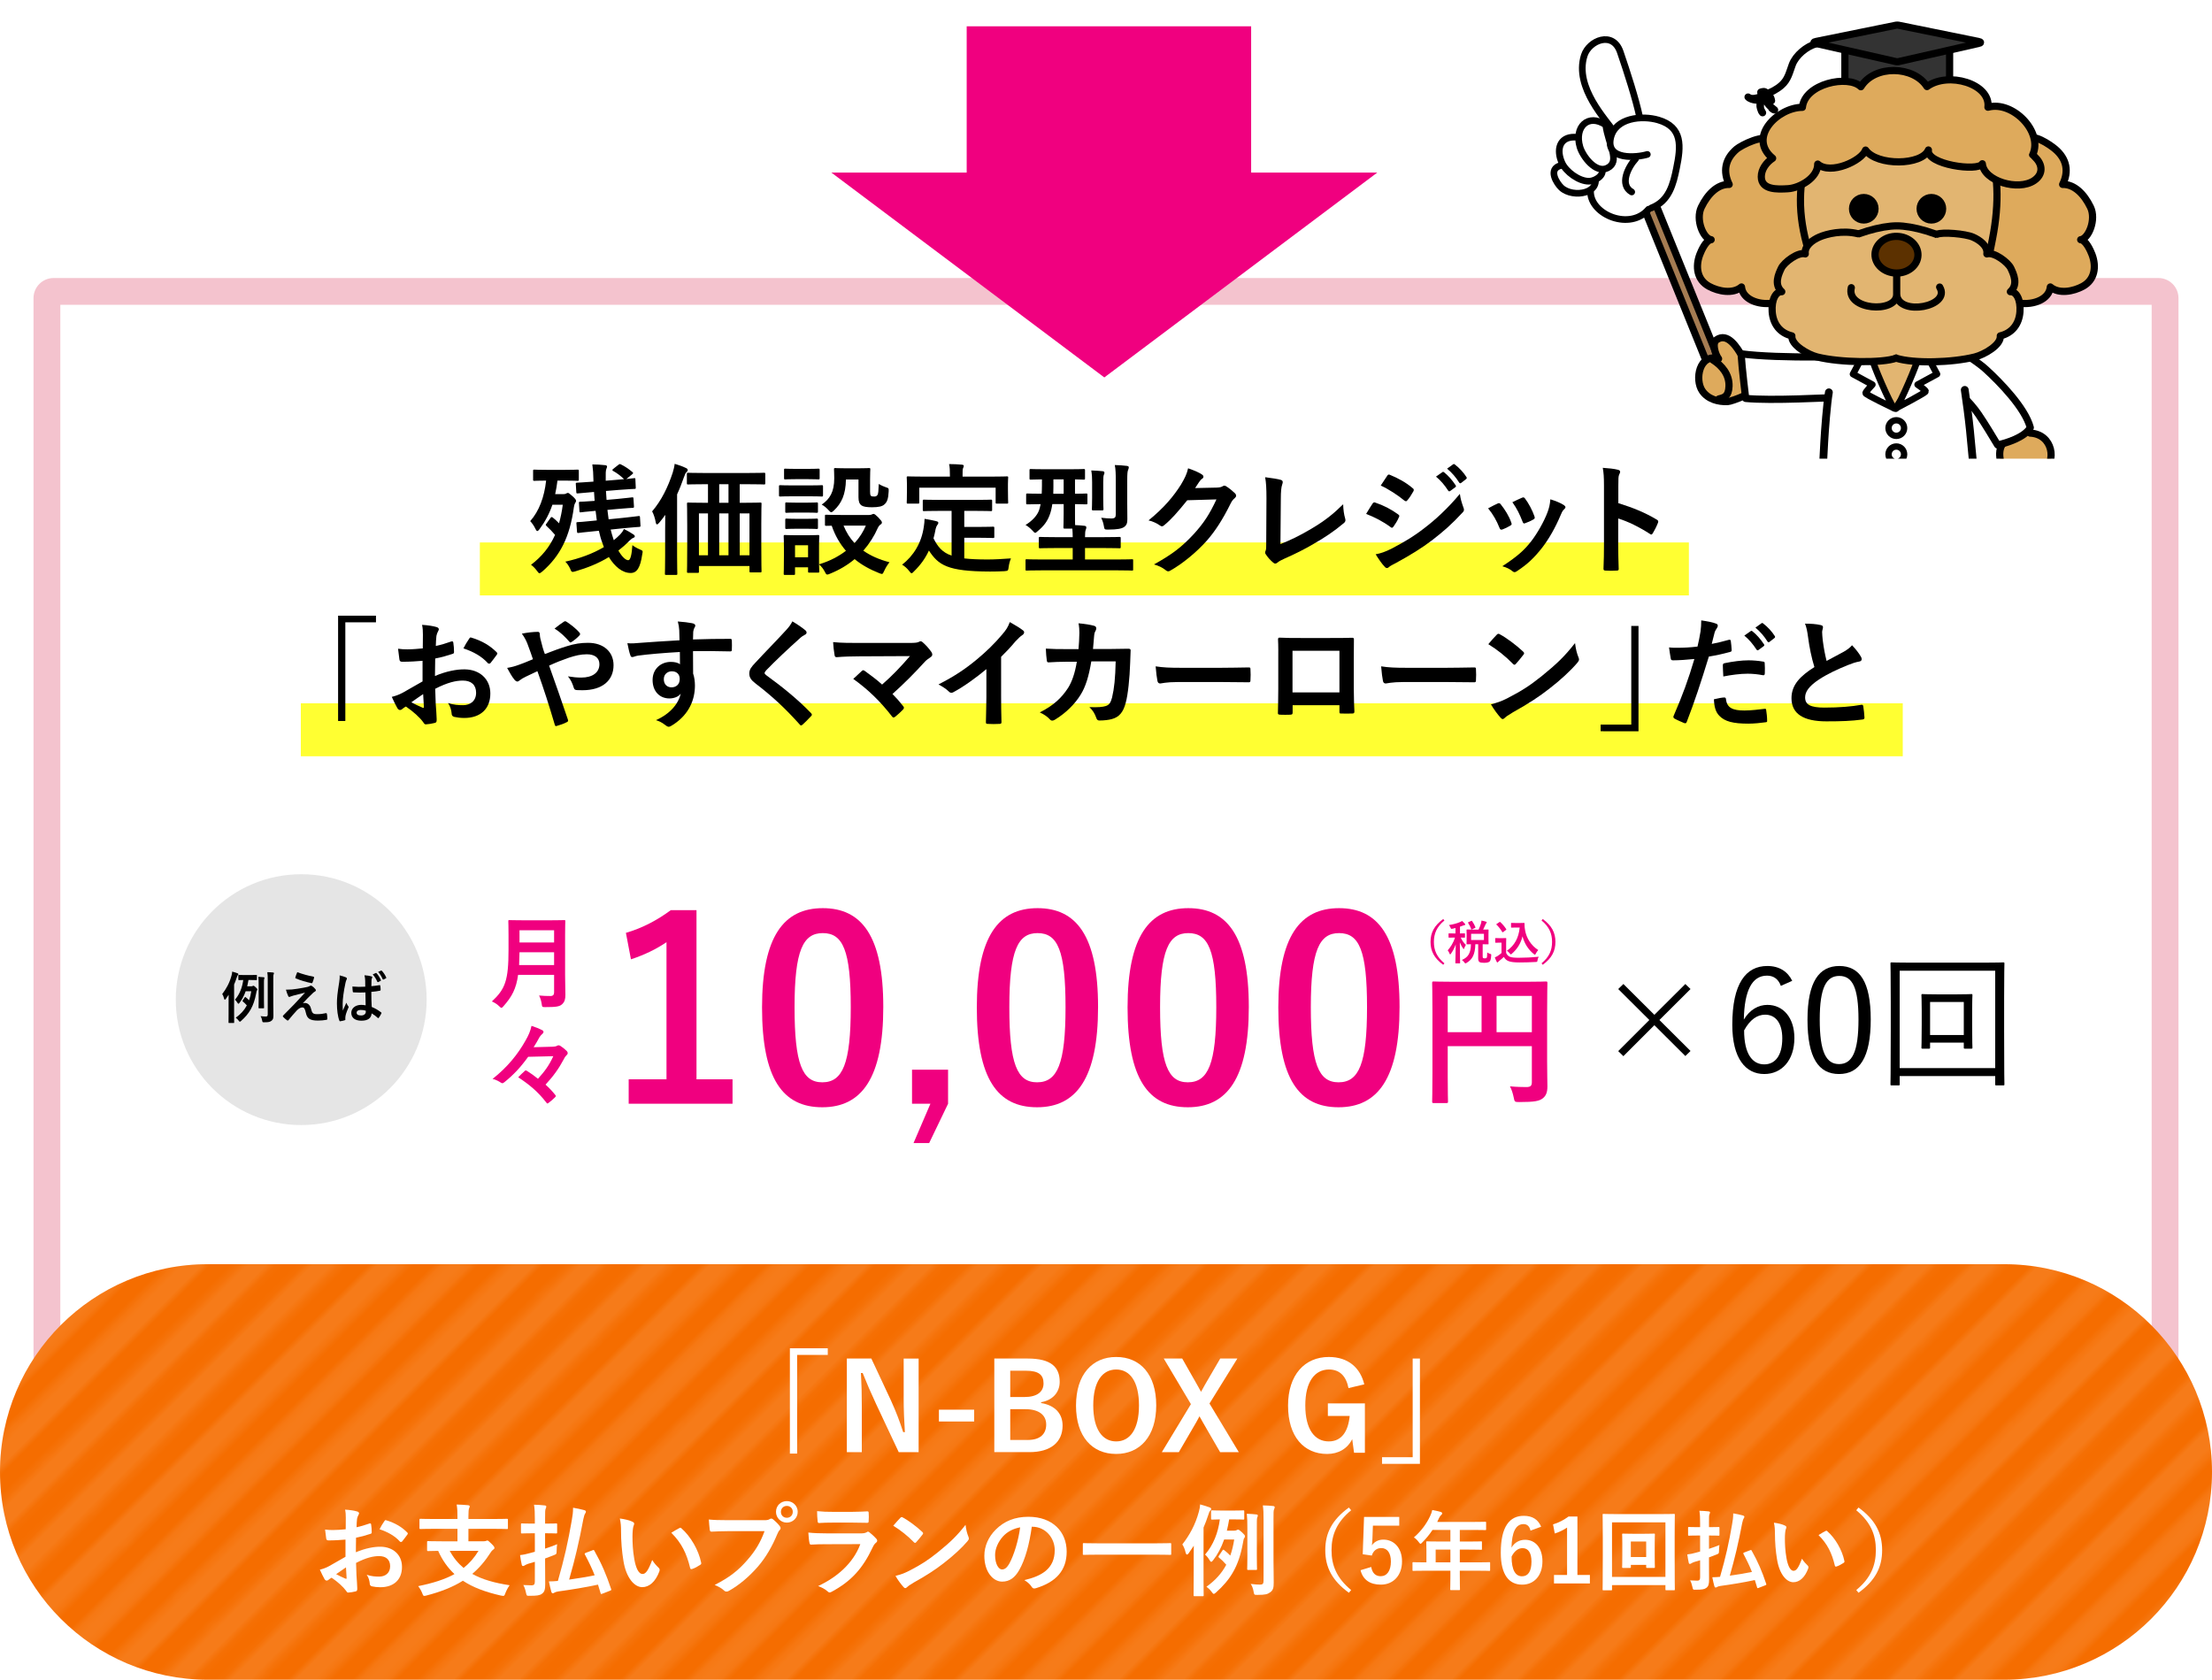
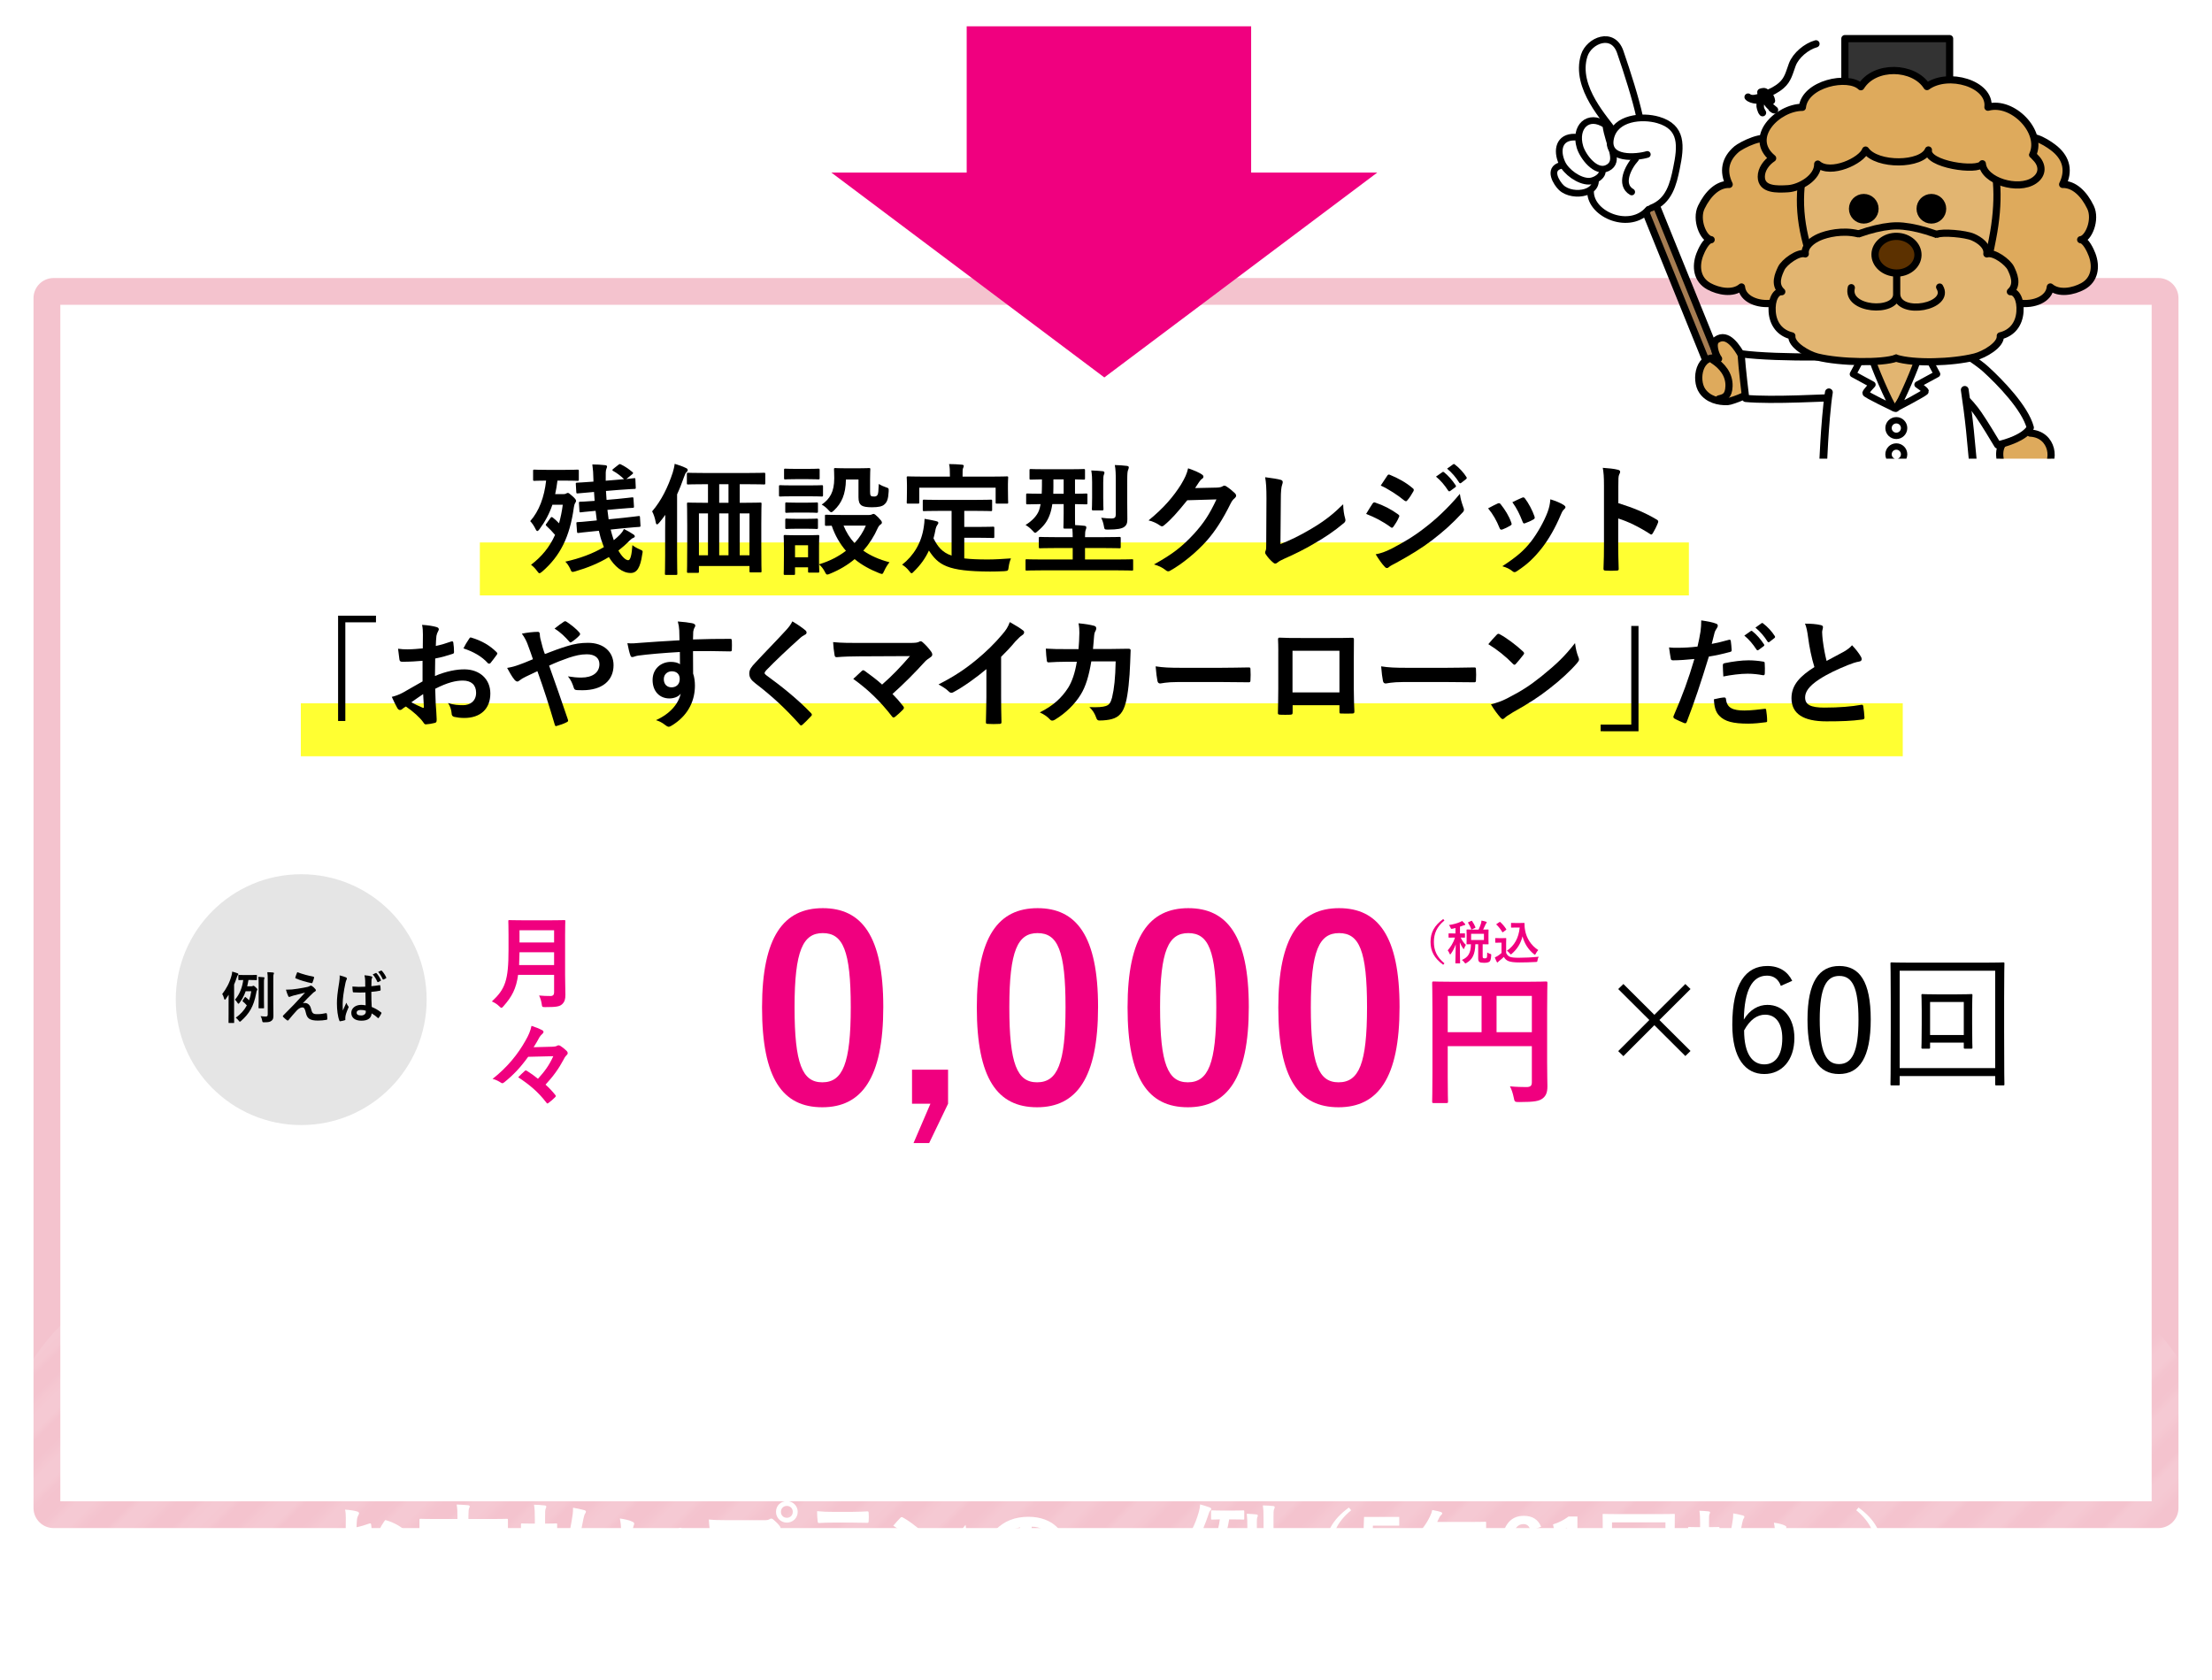
<svg xmlns="http://www.w3.org/2000/svg" xmlns:xlink="http://www.w3.org/1999/xlink" version="1.1" id="レイヤー_1" x="0px" y="0px" width="660px" height="501.252px" viewBox="0 0 660 501.252" enable-background="new 0 0 660 501.252" xml:space="preserve">
  <pattern x="32" y="-170.483" width="72" height="72" patternUnits="userSpaceOnUse" id="_x31_0_lpi_50_x25__2" viewBox="72.25 -72 72 72" overflow="visible">
    <g>
      <polygon fill="none" points="72.25,-72 144.25,-72 144.25,0 72.25,0   " />
      <g>
        <line fill="none" stroke="#FFFFFF" stroke-width="3.6" x1="144" y1="-3.601" x2="216.5" y2="-3.601" />
        <line fill="none" stroke="#FFFFFF" stroke-width="3.6" x1="144" y1="-18" x2="216.5" y2="-18" />
        <line fill="none" stroke="#FFFFFF" stroke-width="3.6" x1="144" y1="-32.4" x2="216.5" y2="-32.4" />
        <line fill="none" stroke="#FFFFFF" stroke-width="3.6" x1="144" y1="-46.801" x2="216.5" y2="-46.801" />
        <line fill="none" stroke="#FFFFFF" stroke-width="3.6" x1="144" y1="-61.2" x2="216.5" y2="-61.2" />
        <line fill="none" stroke="#FFFFFF" stroke-width="3.6" x1="144" y1="-10.801" x2="216.5" y2="-10.801" />
        <line fill="none" stroke="#FFFFFF" stroke-width="3.6" x1="144" y1="-25.2" x2="216.5" y2="-25.2" />
        <line fill="none" stroke="#FFFFFF" stroke-width="3.6" x1="144" y1="-39.601" x2="216.5" y2="-39.601" />
        <line fill="none" stroke="#FFFFFF" stroke-width="3.6" x1="144" y1="-54" x2="216.5" y2="-54" />
        <line fill="none" stroke="#FFFFFF" stroke-width="3.6" x1="144" y1="-68.4" x2="216.5" y2="-68.4" />
      </g>
      <g>
        <line fill="none" stroke="#FFFFFF" stroke-width="3.6" x1="72" y1="-3.601" x2="144.5" y2="-3.601" />
        <line fill="none" stroke="#FFFFFF" stroke-width="3.6" x1="72" y1="-18" x2="144.5" y2="-18" />
        <line fill="none" stroke="#FFFFFF" stroke-width="3.6" x1="72" y1="-32.4" x2="144.5" y2="-32.4" />
        <line fill="none" stroke="#FFFFFF" stroke-width="3.6" x1="72" y1="-46.801" x2="144.5" y2="-46.801" />
        <line fill="none" stroke="#FFFFFF" stroke-width="3.6" x1="72" y1="-61.2" x2="144.5" y2="-61.2" />
        <line fill="none" stroke="#FFFFFF" stroke-width="3.6" x1="72" y1="-10.801" x2="144.5" y2="-10.801" />
        <line fill="none" stroke="#FFFFFF" stroke-width="3.6" x1="72" y1="-25.2" x2="144.5" y2="-25.2" />
        <line fill="none" stroke="#FFFFFF" stroke-width="3.6" x1="72" y1="-39.601" x2="144.5" y2="-39.601" />
        <line fill="none" stroke="#FFFFFF" stroke-width="3.6" x1="72" y1="-54" x2="144.5" y2="-54" />
        <line fill="none" stroke="#FFFFFF" stroke-width="3.6" x1="72" y1="-68.4" x2="144.5" y2="-68.4" />
      </g>
      <g>
        <line fill="none" stroke="#FFFFFF" stroke-width="3.6" x1="0" y1="-3.601" x2="72.5" y2="-3.601" />
        <line fill="none" stroke="#FFFFFF" stroke-width="3.6" x1="0" y1="-18" x2="72.5" y2="-18" />
        <line fill="none" stroke="#FFFFFF" stroke-width="3.6" x1="0" y1="-32.4" x2="72.5" y2="-32.4" />
        <line fill="none" stroke="#FFFFFF" stroke-width="3.6" x1="0" y1="-46.801" x2="72.5" y2="-46.801" />
        <line fill="none" stroke="#FFFFFF" stroke-width="3.6" x1="0" y1="-61.2" x2="72.5" y2="-61.2" />
-         <line fill="none" stroke="#FFFFFF" stroke-width="3.6" x1="0" y1="-10.801" x2="72.5" y2="-10.801" />
        <line fill="none" stroke="#FFFFFF" stroke-width="3.6" x1="0" y1="-25.2" x2="72.5" y2="-25.2" />
        <line fill="none" stroke="#FFFFFF" stroke-width="3.6" x1="0" y1="-39.601" x2="72.5" y2="-39.601" />
        <line fill="none" stroke="#FFFFFF" stroke-width="3.6" x1="0" y1="-54" x2="72.5" y2="-54" />
        <line fill="none" stroke="#FFFFFF" stroke-width="3.6" x1="0" y1="-68.4" x2="72.5" y2="-68.4" />
      </g>
    </g>
  </pattern>
  <rect x="143.172" y="161.875" fill="#FFFF32" width="360.745" height="15.804" />
  <rect x="89.758" y="209.875" fill="#FFFF32" width="477.973" height="15.804" />
  <g>
    <path d="M168.384,140.214c2.771,0,3.672-0.072,3.888-0.072c0.396,0,0.432,0.036,0.432,0.396v2.556c0,0.36-0.036,0.396-0.432,0.396   c-0.216,0-1.116-0.072-3.888-0.072h-2.052c-0.18,1.44-0.396,2.772-0.684,4.032h2.52c0.396,0,0.611-0.072,0.756-0.181   c0.216-0.107,0.359-0.18,0.504-0.18c0.216,0,0.468,0.145,1.332,0.936c0.863,0.756,1.115,1.116,1.115,1.44   c0,0.252-0.18,0.54-0.323,0.756c-0.108,0.216-0.217,0.468-0.324,1.151c-1.224,8.963-4.14,14.578-9.431,19.186   c-0.433,0.324-0.648,0.504-0.828,0.504c-0.216,0-0.396-0.215-0.756-0.719c-0.54-0.756-1.224-1.404-1.764-1.801   c3.203-2.447,5.543-5.291,7.163-8.926c-0.792-0.937-1.692-1.873-2.484-2.592c-0.18-0.181-0.287-0.289-0.287-0.396   s0.071-0.216,0.216-0.396l1.188-1.655c0.252-0.36,0.36-0.36,0.72-0.108c0.648,0.504,1.26,1.08,1.836,1.692   c0.468-1.692,0.864-3.528,1.116-5.544h-3.096c-0.9,2.664-2.124,4.968-3.852,7.308c-0.288,0.36-0.468,0.54-0.648,0.54   c-0.18,0-0.323-0.18-0.504-0.54c-0.468-1.008-1.151-1.944-1.619-2.411c2.663-2.988,4.211-7.199,4.751-12.096   c-2.447,0-3.312,0.072-3.491,0.072c-0.36,0-0.396-0.035-0.396-0.396v-2.556c0-0.36,0.036-0.396,0.396-0.396   c0.216,0,1.115,0.072,3.888,0.072H168.384z M182.206,158.032c0.216,0.899,0.468,1.764,0.756,2.627c0.036,0.18,0.108,0.36,0.18,0.54   c0.685-0.54,1.296-1.116,1.908-1.728c0.468-0.504,0.756-0.864,1.115-1.62c1.009,0.504,2.088,1.116,2.809,1.62   c0.287,0.18,0.432,0.359,0.432,0.611c0,0.181-0.145,0.324-0.432,0.433c-0.36,0.108-0.685,0.396-1.188,0.864   c-1.044,1.079-2.159,2.051-3.275,2.915c1.044,1.836,2.16,2.88,2.951,2.88c0.648,0,1.044-1.691,1.225-4.5   c0.54,0.469,1.476,0.973,2.339,1.332c0.864,0.359,0.792,0.432,0.576,1.548c-0.54,3.708-1.512,5.436-3.419,5.436   c-2.521,0-4.788-1.944-6.516-4.751c-3.023,1.835-6.371,3.203-9.971,4.247c-0.396,0.108-0.647,0.18-0.828,0.18   c-0.359,0-0.468-0.252-0.756-0.972c-0.396-0.828-0.899-1.584-1.439-2.088c4.247-0.936,8.207-2.375,11.519-4.355   c-0.145-0.324-0.288-0.684-0.396-1.044c-0.468-1.224-0.827-2.483-1.115-3.815l-1.477,0.145c-3.131,0.287-4.247,0.467-4.607,0.504   c-0.359,0.035-0.396-0.037-0.432-0.396l-0.18-2.447c-0.036-0.36,0.036-0.36,0.396-0.396c0.36,0,1.477-0.072,4.644-0.396   l1.044-0.108c-0.144-0.936-0.252-1.871-0.359-2.844h-0.145c-2.951,0.252-3.924,0.396-4.283,0.432c-0.324,0.037-0.36,0-0.396-0.396   l-0.144-2.376c-0.036-0.359,0.072-0.359,0.396-0.396c0.36,0,1.368-0.036,4.284-0.252c-0.072-0.864-0.145-1.764-0.181-2.663   l-0.359,0.035c-3.096,0.252-4.104,0.36-4.464,0.396c-0.396,0.035-0.432,0-0.468-0.396l-0.144-2.412   c-0.036-0.359,0.035-0.359,0.432-0.396c0.359-0.036,1.439-0.036,4.535-0.288h0.288v-0.576c-0.036-1.871-0.108-2.987-0.324-4.57   c1.26,0,2.556,0.071,3.78,0.215c0.359,0,0.611,0.181,0.611,0.396c0,0.288-0.144,0.504-0.216,0.756   c-0.18,0.432-0.216,1.225-0.18,3.492l3.888-0.324l1.583-0.145c-1.044-1.008-2.195-1.871-3.203-2.412   c-0.18-0.107-0.288-0.18-0.288-0.287c0-0.108,0.108-0.252,0.252-0.36l1.512-1.188c0.36-0.288,0.432-0.288,0.72-0.181   c1.224,0.576,2.376,1.368,3.492,2.305c0.144,0.107,0.216,0.215,0.216,0.287c0,0.145-0.108,0.252-0.288,0.396l-1.728,1.404   l2.268-0.252c0.396-0.037,0.432,0,0.432,0.396l0.108,2.376c0,0.359,0,0.432-0.396,0.432c-0.359,0.035-1.512,0.035-4.571,0.288   l-3.924,0.323c0.036,0.9,0.108,1.801,0.181,2.664l3.275-0.288c2.987-0.288,3.959-0.432,4.319-0.468s0.396,0,0.432,0.359   l0.145,2.305c0.036,0.396-0.036,0.432-0.396,0.468c-0.359,0-1.403,0.071-4.391,0.323l-3.132,0.289   c0.107,0.936,0.216,1.871,0.359,2.807l4.284-0.432c3.131-0.324,4.283-0.504,4.643-0.54c0.396-0.036,0.396,0,0.433,0.396   l0.144,2.377c0.036,0.396-0.036,0.432-0.359,0.467c-0.36,0-1.584,0.108-4.716,0.396L182.206,158.032z" />
    <path d="M198.463,158.104c0-1.296,0-2.915,0.035-4.464c-0.539,0.793-1.151,1.549-1.8,2.34c-0.287,0.324-0.504,0.504-0.647,0.504   c-0.216,0-0.324-0.215-0.396-0.611c-0.217-1.225-0.648-2.52-1.08-3.275c2.771-3.24,4.715-7.199,6.155-11.591   c0.252-0.864,0.468-1.692,0.575-2.592c1.188,0.36,2.304,0.72,3.312,1.224c0.359,0.145,0.575,0.324,0.575,0.648   c0,0.252-0.18,0.432-0.396,0.648c-0.252,0.215-0.396,0.539-0.72,1.439c-0.648,1.836-1.296,3.527-2.052,5.146v18.215   c0,3.491,0.071,5.255,0.071,5.435c0,0.36-0.035,0.396-0.396,0.396h-2.916c-0.359,0-0.396-0.035-0.396-0.396   c0-0.216,0.072-1.943,0.072-5.435V158.104z M210.269,144.497c-3.527,0-4.715,0.072-4.931,0.072c-0.36,0-0.396-0.036-0.396-0.396   v-2.663c0-0.396,0.036-0.433,0.396-0.433c0.216,0,1.403,0.072,4.931,0.072h12.743c3.527,0,4.715-0.072,4.931-0.072   c0.36,0,0.396,0.037,0.396,0.433v2.663c0,0.36-0.036,0.396-0.396,0.396c-0.216,0-1.403-0.072-4.931-0.072h-2.304v5.543h1.115   c3.492,0,4.752-0.071,5.004-0.071c0.359,0,0.396,0.036,0.396,0.396c0,0.217-0.071,1.62-0.071,5.904v6.263   c0,6.335,0.071,7.667,0.071,7.883c0,0.36-0.036,0.396-0.396,0.396h-2.808c-0.36,0-0.396-0.035-0.396-0.396v-1.512h-15.082v1.655   c0,0.36-0.036,0.396-0.396,0.396h-2.771c-0.36,0-0.396-0.036-0.396-0.396c0-0.215,0.072-1.547,0.072-7.918v-5.688   c0-4.968-0.072-6.336-0.072-6.588c0-0.359,0.036-0.396,0.396-0.396c0.216,0,1.439,0.071,4.931,0.071h0.937v-5.543H210.269z    M211.241,165.698v-12.49h-2.7v12.49H211.241z M217.36,150.04v-5.543h-2.771v5.543H217.36z M217.36,165.698v-12.49h-2.771v12.49   H217.36z M220.708,153.208v12.49h2.915v-12.49H220.708z" />
    <path d="M241.319,144.857c2.736,0,3.636-0.072,3.852-0.072c0.36,0,0.396,0.036,0.396,0.396v2.557c0,0.396-0.036,0.432-0.396,0.432   c-0.216,0-1.115-0.072-3.852-0.072h-4.679c-2.736,0-3.636,0.072-3.815,0.072c-0.36,0-0.396-0.036-0.396-0.432v-2.557   c0-0.359,0.036-0.396,0.396-0.396c0.18,0,1.079,0.072,3.815,0.072H241.319z M259.317,153.677c0.396,0,0.612-0.072,0.792-0.145   c0.144-0.072,0.324-0.18,0.54-0.18c0.252,0,0.684,0.324,1.367,1.008c0.828,0.863,1.116,1.26,1.116,1.512   c0,0.324-0.107,0.468-0.396,0.648c-0.288,0.18-0.576,0.504-0.864,1.115c-1.044,2.376-2.483,4.644-4.283,6.695   c2.159,1.512,4.751,2.664,7.811,3.455c-0.575,0.721-1.151,1.62-1.548,2.52c-0.323,0.685-0.432,0.973-0.72,0.973   c-0.18,0-0.432-0.108-0.828-0.252c-2.735-1.08-5.219-2.447-7.307-4.176c-2.052,1.729-4.5,3.203-7.343,4.355   c-0.396,0.18-0.648,0.252-0.828,0.252c-0.288,0-0.432-0.252-0.756-0.9c-0.433-0.791-0.972-1.547-1.692-2.123   c0.036,1.439,0.072,1.908,0.072,2.052c0,0.36-0.036,0.396-0.396,0.396H241.5c-0.36,0-0.396-0.035-0.396-0.396v-1.188h-3.888v1.872   c0,0.36-0.035,0.396-0.396,0.396h-2.556c-0.396,0-0.432-0.035-0.432-0.396c0-0.252,0.071-1.079,0.071-5.435v-2.305   c0-2.268-0.071-3.131-0.071-3.383c0-0.36,0.035-0.396,0.432-0.396c0.216,0,0.972,0.072,3.275,0.072h3.204   c2.339,0,3.06-0.072,3.312-0.072c0.359,0,0.396,0.036,0.396,0.396c0,0.216-0.072,1.08-0.072,2.771v5.579   c3.168-0.937,5.867-2.376,8.027-4.032c-1.8-2.087-3.239-4.535-4.247-7.486c-1.044,0-1.512,0.036-1.62,0.036   c-0.36,0-0.396-0.036-0.396-0.433v-2.52c0-0.324,0.036-0.359,0.396-0.359c0.216,0,1.26,0.072,4.392,0.072H259.317z    M240.888,139.926c2.34,0,3.023-0.071,3.239-0.071c0.396,0,0.433,0.035,0.433,0.396v2.411c0,0.36-0.036,0.396-0.433,0.396   c-0.216,0-0.899-0.072-3.239-0.072h-3.275c-2.34,0-3.06,0.072-3.275,0.072c-0.36,0-0.396-0.036-0.396-0.396v-2.411   c0-0.36,0.036-0.396,0.396-0.396c0.216,0,0.936,0.071,3.275,0.071H240.888z M240.6,150.005c2.196,0,2.844-0.072,3.023-0.072   c0.396,0,0.433,0.036,0.433,0.359v2.34c0,0.36-0.036,0.396-0.433,0.396c-0.18,0-0.827-0.072-3.023-0.072h-2.844   c-2.195,0-2.844,0.072-3.06,0.072c-0.359,0-0.396-0.036-0.396-0.396v-2.34c0-0.323,0.036-0.359,0.396-0.359   c0.216,0,0.864,0.072,3.06,0.072H240.6z M240.6,154.828c2.196,0,2.844-0.071,3.023-0.071c0.396,0,0.433,0.035,0.433,0.395v2.305   c0,0.359-0.036,0.396-0.433,0.396c-0.18,0-0.827-0.071-3.023-0.071h-2.844c-2.195,0-2.844,0.071-3.06,0.071   c-0.359,0-0.396-0.036-0.396-0.396v-2.305c0-0.359,0.036-0.395,0.396-0.395c0.216,0,0.864,0.071,3.06,0.071H240.6z    M237.216,162.711v3.6h3.888v-3.6H237.216z M252.406,143.094c-0.072,4.535-1.368,7.127-3.527,9.179   c-0.396,0.396-0.648,0.576-0.864,0.576s-0.468-0.217-0.863-0.684c-0.54-0.612-1.332-1.26-1.98-1.584   c2.412-1.656,3.744-3.779,3.744-7.848c0-1.619-0.072-2.447-0.072-2.664c0-0.359,0.036-0.396,0.432-0.396   c0.216,0,0.864,0.072,3.168,0.072h3.6c2.304,0,3.023-0.072,3.239-0.072c0.36,0,0.396,0.036,0.396,0.396   c0,0.217-0.072,1.08-0.072,2.916v3.744c0,0.576,0.036,1.008,0.252,1.224c0.18,0.18,0.432,0.216,1.008,0.216   c0.504,0,0.756-0.18,0.972-0.504c0.216-0.359,0.288-1.224,0.36-3.24c0.576,0.36,1.439,0.756,2.123,0.973   c0.9,0.287,0.864,0.359,0.828,1.296c-0.107,2.159-0.468,3.167-1.296,3.851c-0.611,0.576-1.764,0.828-3.671,0.828   c-1.477,0-2.484-0.144-3.06-0.504c-0.721-0.467-0.973-1.26-0.973-2.483v-5.291H252.406z M251.687,156.844   c0.828,2.016,1.907,3.743,3.275,5.22c1.512-1.62,2.628-3.42,3.384-5.22H251.687z" />
    <path d="M280.621,152.452c-3.492,0-4.644,0.072-4.859,0.072c-0.396,0-0.432-0.036-0.432-0.396v-2.627   c0-0.36,0.035-0.396,0.432-0.396c0.216,0,1.367,0.072,4.859,0.072h10.15c3.456,0,4.644-0.072,4.859-0.072   c0.36,0,0.396,0.036,0.396,0.396v2.627c0,0.36-0.036,0.396-0.396,0.396c-0.216,0-1.403-0.072-4.859-0.072h-3.06v4.787h4.392   c2.951,0,3.924-0.071,4.14-0.071c0.396,0,0.432,0.036,0.432,0.396v2.628c0,0.324-0.036,0.36-0.432,0.36   c-0.216,0-1.188-0.072-4.14-0.072h-4.392v6.155c1.836,0.216,4.104,0.323,6.947,0.323c2.052,0,4.607-0.144,6.983-0.323   c-0.36,0.864-0.576,1.728-0.685,2.592c-0.144,1.116-0.18,1.116-1.296,1.224c-1.367,0.072-2.808,0.107-4.247,0.107   c-12.887-0.035-15.406-1.979-18.25-6.263c-1.079,2.34-2.52,4.319-4.392,6.155c-0.359,0.396-0.575,0.611-0.791,0.611   c-0.181,0-0.36-0.215-0.721-0.684c-0.611-0.791-1.331-1.404-2.087-1.871c3.419-2.664,5.795-6.479,6.479-11.375   c0.108-0.828,0.216-1.512,0.216-2.304c1.188,0.181,2.376,0.433,3.42,0.685c0.504,0.107,0.684,0.252,0.684,0.504   c0,0.287-0.18,0.504-0.323,0.684c-0.181,0.216-0.324,0.576-0.469,1.115c-0.18,1.008-0.396,1.943-0.647,2.844   c1.296,2.52,2.592,4.176,5.399,5.147v-13.354H280.621z M295.667,142.229c3.348,0,4.535-0.072,4.751-0.072   c0.36,0,0.396,0.037,0.396,0.36c0,0.252-0.072,0.864-0.072,1.872v1.547c0,3.204,0.072,3.744,0.072,3.961   c0,0.359-0.036,0.395-0.396,0.395h-2.951c-0.36,0-0.396-0.035-0.396-0.395v-4.355h-22.785v4.355c0,0.359-0.036,0.395-0.433,0.395   h-2.915c-0.36,0-0.396-0.035-0.396-0.395c0-0.253,0.072-0.757,0.072-3.961v-1.223c0-1.332-0.072-1.944-0.072-2.196   c0-0.323,0.036-0.36,0.396-0.36c0.252,0,1.403,0.072,4.787,0.072h7.703v-0.324c0-1.584-0.036-2.52-0.252-3.419   c1.332,0,2.628,0.071,3.852,0.18c0.324,0.036,0.54,0.144,0.54,0.36c0,0.252-0.108,0.432-0.216,0.684   c-0.145,0.324-0.145,0.792-0.145,2.16v0.359H295.667z" />
    <path d="M310.851,170.198c-3.167,0-4.283,0.072-4.499,0.072c-0.36,0-0.36-0.036-0.36-0.396v-2.627c0-0.324,0-0.36,0.36-0.36   c0.216,0,1.332,0.071,4.499,0.071h9.215v-3.419h-4.751c-3.491,0-4.716,0.071-4.932,0.071c-0.396,0-0.432-0.035-0.432-0.396v-2.556   c0-0.396,0.036-0.432,0.432-0.432c0.216,0,1.44,0.072,4.932,0.072h4.751c0-0.9-0.036-1.692-0.107-2.557h-2.268   c-0.36,0-0.396-0.035-0.396-0.432c0-0.216,0.072-1.403,0.072-4.031v-2.844h-3.384c-0.18,1.225-0.432,2.304-0.792,3.24   c-0.72,1.979-1.836,3.383-3.527,4.787c-0.396,0.359-0.612,0.539-0.792,0.539c-0.216,0-0.396-0.215-0.828-0.684   c-0.647-0.684-1.332-1.26-2.052-1.655c2.016-1.26,3.384-2.735,3.996-4.284c0.18-0.504,0.359-1.151,0.504-1.943   c-2.7,0.036-3.744,0.072-3.924,0.072c-0.36,0-0.396-0.036-0.396-0.432v-2.412c0-0.359,0.035-0.396,0.396-0.396   c0.18,0,1.296,0.072,4.247,0.072c0.036-0.756,0.072-1.547,0.072-2.447v-1.836c-2.268,0.036-3.132,0.072-3.312,0.072   c-0.359,0-0.396-0.036-0.396-0.396v-2.375c0-0.36,0.036-0.396,0.396-0.396c0.216,0,1.26,0.072,4.392,0.072h6.983   c3.131,0,4.175-0.072,4.392-0.072c0.359,0,0.396,0.036,0.396,0.396v2.375c0,0.36-0.036,0.396-0.396,0.396   c-0.181,0-0.864-0.036-2.592-0.072v4.283c2.268,0,3.131-0.072,3.312-0.072c0.359,0,0.396,0.037,0.396,0.396v2.412   c0,0.396-0.036,0.432-0.396,0.432c-0.181,0-1.044-0.036-3.312-0.072v2.844c0,1.729,0,2.808,0.035,3.42   c0.973,0.035,1.872,0.107,2.844,0.216c0.288,0.036,0.504,0.216,0.504,0.432c0,0.288-0.071,0.504-0.18,0.756   c-0.144,0.36-0.216,0.899-0.216,2.196h5.291c3.528,0,4.752-0.072,4.968-0.072c0.359,0,0.396,0.036,0.396,0.432v2.556   c0,0.36-0.036,0.396-0.396,0.396c-0.216,0-1.439-0.071-4.968-0.071h-5.291v3.419h9.539c3.167,0,4.247-0.071,4.463-0.071   c0.36,0,0.36,0.036,0.36,0.36v2.627c0,0.36,0,0.396-0.36,0.396c-0.216,0-1.296-0.072-4.463-0.072H310.851z M317.366,147.341v-4.283   h-3.06v2.304c0,0.685,0,1.368-0.036,1.979H317.366z M325.861,143.993c0-1.26-0.036-2.303-0.252-3.6   c1.367,0.036,2.159,0.108,3.383,0.217c0.36,0.035,0.54,0.215,0.54,0.396c0,0.252-0.036,0.396-0.144,0.612   c-0.145,0.287-0.216,0.828-0.216,2.375v4.464c0,2.196,0.071,3.204,0.071,3.419c0,0.396-0.035,0.433-0.432,0.433h-2.628   c-0.359,0-0.396-0.036-0.396-0.433c0-0.215,0.072-1.223,0.072-3.419V143.993z M336.336,150.185c0,1.872,0.036,3.492,0.036,4.752   c0,1.115-0.181,1.799-1.044,2.375c-0.648,0.432-1.98,0.721-4.68,0.721c-1.08,0-1.116,0-1.296-1.116   c-0.144-0.828-0.396-1.62-0.792-2.411c1.188,0.143,2.231,0.215,3.023,0.215c1.044,0,1.332-0.324,1.332-1.188v-10.187   c0-1.944-0.036-3.276-0.288-4.571c1.368,0.035,2.34,0.107,3.6,0.252c0.36,0.035,0.576,0.216,0.576,0.396   c0,0.324-0.108,0.576-0.216,0.828c-0.181,0.396-0.252,1.151-0.252,3.023V150.185z" />
    <path d="M363.066,145.505c0.936-0.035,1.403-0.18,1.8-0.432c0.144-0.107,0.288-0.145,0.468-0.145s0.36,0.072,0.576,0.217   c0.899,0.576,1.728,1.26,2.447,1.943c0.324,0.288,0.468,0.576,0.468,0.828c0,0.288-0.18,0.54-0.432,0.756   c-0.504,0.396-0.864,0.9-1.188,1.548c-2.412,4.896-4.716,8.387-7.127,11.122c-3.096,3.492-7.38,6.984-10.943,8.963   c-0.216,0.145-0.396,0.181-0.575,0.181c-0.288,0-0.54-0.144-0.828-0.396c-0.9-0.721-2.016-1.26-3.42-1.656   c5.615-3.096,8.459-5.363,11.986-9.18c2.844-3.167,4.5-5.615,6.659-10.223l-8.711,0.252c-2.951,3.637-4.751,5.688-6.803,7.38   c-0.252,0.252-0.504,0.396-0.756,0.396c-0.18,0-0.36-0.072-0.54-0.216c-0.9-0.647-2.231-1.296-3.456-1.548   c4.68-3.815,7.451-7.163,9.684-10.69c1.188-2.016,1.728-3.132,2.123-4.859c2.052,0.72,3.42,1.331,4.212,1.907   c0.252,0.181,0.359,0.396,0.359,0.612s-0.107,0.433-0.396,0.612c-0.36,0.216-0.612,0.611-0.899,0.972   c-0.396,0.612-0.757,1.151-1.188,1.8L363.066,145.505z" />
    <path d="M382.048,162.351c2.771-1.079,5.471-2.339,9.179-4.535c4.14-2.447,6.623-4.463,9.538-7.343   c0.036,1.655,0.252,3.096,0.576,4.175c0.216,0.685,0.108,1.045-0.359,1.44c-2.952,2.483-5.939,4.464-8.999,6.191   c-2.736,1.62-5.544,3.023-8.819,4.464c-0.899,0.396-1.548,0.756-2.016,1.151c-0.216,0.18-0.432,0.288-0.647,0.288   c-0.217,0-0.396-0.108-0.612-0.288c-0.828-0.685-1.548-1.476-2.195-2.448c-0.145-0.18-0.217-0.359-0.217-0.575   c0-0.181,0.072-0.396,0.181-0.612c0.144-0.359,0.144-1.044,0.144-2.052l0.072-13.534c0-2.951-0.108-4.715-0.396-6.264   c2.017,0.252,3.852,0.541,4.68,0.793c0.36,0.107,0.576,0.323,0.576,0.684c0,0.18-0.072,0.432-0.18,0.756   c-0.252,0.72-0.396,1.908-0.396,4.463L382.048,162.351z" />
    <path d="M409.526,150.292c0.181-0.252,0.36-0.432,0.685-0.359c2.699,0.9,4.859,2.052,6.911,3.527   c0.252,0.18,0.396,0.324,0.396,0.54c0,0.108-0.072,0.252-0.144,0.396c-0.396,0.973-1.008,1.908-1.584,2.736   c-0.18,0.216-0.324,0.359-0.468,0.359c-0.145,0-0.252-0.071-0.433-0.215c-2.304-1.692-4.643-2.881-7.271-3.924   C408.519,151.913,409.095,150.868,409.526,150.292z M415.358,163.647c3.419-1.801,6.371-3.492,9.862-6.228   c2.88-2.196,6.731-5.651,10.367-10.043c0.216,1.584,0.504,2.483,1.043,4.032c0.108,0.252,0.181,0.467,0.181,0.684   c0,0.287-0.108,0.539-0.396,0.828c-3.348,3.6-5.615,5.578-9.143,8.314c-3.132,2.375-6.479,4.428-10.763,6.768   c-0.864,0.467-1.728,0.863-2.088,1.224c-0.216,0.216-0.396,0.288-0.576,0.288c-0.252,0-0.504-0.145-0.72-0.432   c-0.756-0.756-1.728-2.16-2.663-3.672C411.975,165.123,413.234,164.728,415.358,163.647z M413.882,142.014   c0.252-0.432,0.469-0.504,0.9-0.288c2.304,0.936,4.787,2.268,6.767,3.996c0.217,0.144,0.288,0.324,0.288,0.468   s-0.036,0.288-0.144,0.468c-0.504,0.9-1.224,2.052-1.836,2.699c-0.108,0.18-0.252,0.217-0.36,0.217   c-0.18,0-0.359-0.108-0.539-0.252c-1.872-1.549-4.68-3.385-6.983-4.428C412.586,143.958,413.271,142.95,413.882,142.014z    M430.368,140.897c0.18-0.144,0.324-0.107,0.54,0.072c1.115,0.864,2.411,2.304,3.419,3.852c0.145,0.216,0.145,0.396-0.107,0.576   l-1.512,1.115c-0.252,0.181-0.433,0.145-0.612-0.107c-1.08-1.656-2.231-3.023-3.636-4.176L430.368,140.897z M433.571,138.558   c0.217-0.144,0.324-0.107,0.54,0.072c1.332,1.008,2.628,2.447,3.42,3.708c0.144,0.216,0.18,0.432-0.108,0.647l-1.439,1.116   c-0.288,0.216-0.468,0.108-0.612-0.108c-0.972-1.547-2.123-2.916-3.6-4.139L433.571,138.558z" />
    <path d="M446.854,150.257c0.396-0.18,0.648-0.145,0.937,0.252c1.26,1.584,2.411,3.42,3.096,5.327   c0.071,0.252,0.144,0.396,0.144,0.54c0,0.216-0.144,0.324-0.432,0.504c-0.864,0.504-1.476,0.792-2.304,1.115   c-0.504,0.181-0.72,0-0.9-0.504c-0.827-2.087-1.943-4.066-3.383-5.795C445.235,151.013,446.099,150.616,446.854,150.257z    M466.616,150.725c0.288,0.216,0.468,0.396,0.468,0.612c0,0.216-0.107,0.396-0.396,0.647c-0.54,0.468-0.792,1.188-1.08,1.836   c-1.548,3.671-3.42,6.947-5.436,9.575c-2.375,3.023-4.355,4.932-7.415,6.947c-0.288,0.215-0.575,0.396-0.863,0.396   c-0.181,0-0.396-0.072-0.576-0.252c-0.9-0.72-1.728-1.116-3.06-1.513c4.319-2.843,6.479-4.679,8.639-7.486   c1.8-2.34,3.815-5.867,4.859-8.675c0.468-1.332,0.685-2.124,0.828-3.815C464.097,149.465,465.717,150.112,466.616,150.725z    M454.126,148.528c0.396-0.18,0.647-0.144,0.936,0.289c0.973,1.26,2.196,3.527,2.772,5.255c0.18,0.54,0.107,0.72-0.36,0.972   c-0.684,0.396-1.476,0.756-2.483,1.116c-0.396,0.144-0.54-0.036-0.721-0.54c-0.827-2.124-1.655-3.852-3.023-5.76   C452.687,149.177,453.514,148.78,454.126,148.528z" />
    <path d="M482.865,150.149c4.391,1.367,7.883,2.771,11.446,4.895c0.396,0.217,0.576,0.469,0.396,0.936   c-0.468,1.188-1.044,2.305-1.548,3.133c-0.144,0.252-0.288,0.395-0.468,0.395c-0.107,0-0.252-0.035-0.396-0.18   c-3.312-2.123-6.552-3.707-9.467-4.607v7.955c0,2.34,0.071,4.464,0.144,7.056c0.036,0.432-0.144,0.54-0.647,0.54   c-1.044,0.072-2.16,0.072-3.204,0c-0.504,0-0.684-0.108-0.684-0.54c0.107-2.664,0.144-4.788,0.144-7.091v-17.711   c0-2.699-0.107-3.887-0.359-5.326c1.655,0.107,3.455,0.287,4.499,0.575c0.504,0.108,0.684,0.324,0.684,0.612   c0,0.216-0.107,0.504-0.287,0.828c-0.252,0.468-0.252,1.367-0.252,3.383V150.149z" />
    <path d="M112.18,183.73v1.979h-9.144v29.444h-2.159V183.73H112.18z" />
    <path d="M126.078,197.192c-1.8,0.145-3.636,0.288-6.047,0.288c-0.612,0-0.792-0.216-0.864-0.756   c-0.107-0.685-0.252-1.872-0.396-3.132c0.936,0.145,1.871,0.18,2.808,0.18c1.512,0,3.06-0.144,4.571-0.287   c0-1.188,0.036-2.557,0.036-4.104c0-0.936-0.036-1.98-0.252-2.916c1.8,0.107,3.312,0.359,4.283,0.648   c0.432,0.107,0.72,0.359,0.72,0.684c0,0.145-0.072,0.324-0.216,0.576c-0.252,0.468-0.432,0.936-0.504,1.403   c-0.108,0.937-0.145,1.836-0.18,2.987c1.583-0.323,3.06-0.791,4.607-1.332c0.323-0.107,0.575-0.035,0.611,0.324   c0.145,0.9,0.216,1.872,0.216,2.809c0,0.359-0.107,0.467-0.468,0.575c-2.375,0.757-2.987,0.937-5.147,1.368   c-0.036,1.728-0.036,3.491-0.071,5.219c3.383-1.439,6.551-2.016,8.854-1.979c4.464,0.036,7.667,2.88,7.667,7.199   c0,4.607-2.951,7.308-7.811,7.308c-1.044,0-2.196-0.145-2.952-0.324c-0.576-0.145-0.792-0.504-0.792-1.08   c-0.072-0.792-0.324-2.016-1.08-3.06c1.729,0.575,3.168,0.647,4.5,0.647c2.016,0,3.888-1.151,3.888-3.707   c0-2.34-1.44-3.636-3.96-3.636c-2.052,0-4.535,0.54-8.243,2.448c0.036,1.512,0.072,2.735,0.145,4.318   c0.107,1.584,0.288,3.852,0.288,4.68c0,0.504,0.071,1.045-0.54,1.188c-0.792,0.216-1.944,0.396-2.664,0.432   c-0.396,0.036-0.54-0.252-0.863-0.72c-0.973-1.332-2.844-3.06-5.111-4.607c-0.396,0.216-0.828,0.504-1.152,0.792   c-0.18,0.18-0.432,0.252-0.612,0.252c-0.287,0-0.575-0.216-0.792-0.576c-0.396-0.647-1.115-2.159-1.655-3.348   c0.936-0.216,2.124-0.612,3.312-1.26c1.548-0.864,3.239-1.836,5.867-3.348V197.192z M122.73,209.575   c1.008,0.539,2.231,1.152,3.384,1.619c0.288,0.072,0.396,0.037,0.36-0.287c-0.072-0.936-0.145-2.592-0.217-3.779   C125.25,207.812,124.026,208.64,122.73,209.575z M139.937,190.677c0.252-0.396,0.36-0.504,0.612-0.432   c3.312,0.973,5.759,2.484,7.631,4.392c0.144,0.144,0.216,0.252,0.216,0.36c0,0.107-0.072,0.216-0.145,0.359   c-0.468,0.721-1.403,1.836-1.943,2.557c-0.108,0.144-0.612,0.18-0.72,0c-1.908-2.125-4.428-3.456-7.308-4.428   C138.749,192.513,139.324,191.577,139.937,190.677z" />
    <path d="M169.133,192.837c2.376-0.756,4.212-1.008,6.336-1.008c4.643,0,7.595,2.699,7.595,6.659c0,4.644-3.42,7.487-9.287,7.487   c-0.72,0-1.115,0-1.584-0.036c-0.647-0.036-0.827-0.216-0.972-0.647c-0.432-1.332-0.828-2.34-1.764-3.456   c1.584,0.252,2.628,0.36,3.995,0.36c3.312,0,5.399-1.477,5.399-3.996c0-1.908-1.439-2.951-3.743-2.951   c-1.908,0-3.42,0.396-5.327,1.008c-2.088,0.72-3.744,1.367-5.939,2.375c1.908,5.4,3.708,10.439,5.579,16.019   c0.145,0.468,0.18,0.612-0.324,0.864c-0.899,0.468-1.943,0.828-3.095,1.151c-0.252,0.036-0.36-0.036-0.469-0.396   c-1.691-5.724-3.239-10.583-5.183-15.982c-1.368,0.648-2.521,1.188-3.42,1.62c-0.899,0.432-1.296,0.684-1.872,1.116   c-0.252,0.215-0.504,0.359-0.684,0.359c-0.216,0-0.576-0.18-0.864-0.54c-0.899-1.079-1.512-2.339-2.195-3.527   c1.62-0.288,2.231-0.468,3.527-0.937c0.792-0.287,2.016-0.719,4.176-1.655c-0.432-1.296-0.937-2.735-1.656-4.644   c-0.252-0.648-0.72-1.728-1.655-2.987c1.548-0.324,3.419-0.54,4.823-0.54c0.324,0,0.54,0.252,0.54,0.756   c0,0.468,0.072,0.72,0.144,1.188c0.216,0.793,0.324,1.332,0.72,2.771c0.252,0.9,0.469,1.44,0.648,1.908   C164.886,194.276,167.117,193.449,169.133,192.837z M168.233,185.53c0.18-0.108,0.288-0.145,0.396-0.145   c0.108,0,0.216,0.036,0.396,0.145c1.151,0.756,2.808,1.979,3.888,3.275c0.107,0.145,0.18,0.252,0.18,0.396   c0,0.144-0.072,0.252-0.18,0.396c-0.648,0.72-1.477,1.403-2.376,1.979c-0.108,0.072-0.216,0.145-0.324,0.145   c-0.072,0-0.18-0.072-0.288-0.18c-1.26-1.44-2.592-2.809-4.463-3.96C166.47,186.79,167.478,185.998,168.233,185.53z" />
    <path d="M202.668,188.086c-0.072-1.044-0.145-1.548-0.433-2.628c1.62,0.107,3.348,0.324,4.212,0.504   c0.611,0.107,1.008,0.359,1.008,0.684c0,0.289-0.108,0.469-0.324,0.828c-0.107,0.217-0.216,0.576-0.288,1.044   c-0.036,0.468-0.036,0.937-0.071,2.304c3.887-0.145,7.595-0.18,11.05-0.18c0.433,0,0.504,0.072,0.54,0.539   c0.036,0.9,0.036,1.836,0,2.736c0,0.396-0.18,0.504-0.611,0.468c-3.744-0.108-7.235-0.108-10.979-0.071   c0,2.195,0,4.499,0.035,6.695c0.36,0.971,0.54,2.375,0.54,3.562c0,4.176-1.691,8.531-6.407,11.627   c-0.611,0.396-1.079,0.684-1.403,0.684s-0.72-0.252-1.08-0.539c-0.828-0.685-1.8-1.152-2.735-1.44   c4.211-1.872,6.73-4.896,7.379-7.919c-0.72,1.044-2.195,1.439-3.384,1.439c-2.844,0-5.003-2.051-5.003-5.507   c0-3.348,2.52-5.399,5.435-5.399c1.08,0,2.16,0.216,2.736,0.72c0-1.26-0.036-2.483-0.036-3.671   c-4.535,0.252-9.611,0.684-12.454,1.079c-0.792,0.108-1.368,0.433-1.692,0.433c-0.359,0-0.504-0.145-0.611-0.504   c-0.288-0.721-0.612-2.16-0.9-3.637c1.332,0.145,2.483,0,4.392-0.143c2.195-0.181,6.839-0.469,11.158-0.721   C202.703,189.958,202.703,189.058,202.668,188.086z M198.061,202.664c0,1.583,1.008,2.448,2.304,2.448   c1.331,0,2.447-0.828,2.447-2.484c0-1.477-0.936-2.304-2.376-2.304C199.32,200.324,198.061,201.08,198.061,202.664z" />
    <path d="M240.377,188.157c0.18,0.145,0.288,0.433,0.288,0.576c0,0.324-0.181,0.54-0.504,0.684c-0.433,0.217-0.973,0.541-1.729,1.26   c-3.095,2.772-7.055,6.48-9.826,9.359c-0.324,0.396-0.468,0.611-0.468,0.792c0,0.216,0.144,0.396,0.468,0.647   c4.68,3.384,9.539,7.308,13.391,11.339c0.144,0.181,0.252,0.324,0.252,0.468c0,0.145-0.072,0.252-0.252,0.432   c-0.828,0.9-1.872,1.944-2.484,2.484c-0.216,0.18-0.359,0.288-0.504,0.288c-0.144,0-0.252-0.108-0.432-0.324   c-4.176-4.679-8.207-8.423-13.103-12.167c-1.368-1.043-1.907-1.835-1.907-3.023c0-1.188,0.647-1.979,1.764-3.167   c3.06-3.312,6.047-6.3,9.143-9.683c0.972-1.045,1.512-1.801,1.943-2.7C238.001,186.358,239.369,187.294,240.377,188.157z" />
    <path d="M271.188,191.865c2.088,0,2.521-0.108,2.988-0.323c0.18-0.109,0.359-0.181,0.504-0.181c0.216,0,0.432,0.108,0.611,0.288   c0.973,0.863,1.8,1.764,2.592,2.879c0.18,0.289,0.288,0.541,0.288,0.793c0,0.287-0.144,0.539-0.468,0.756   c-0.756,0.539-1.26,0.863-1.728,1.367c-3.096,3.42-6.443,6.768-9.684,9.646c1.152,1.152,2.124,2.268,3.168,3.6   c0.18,0.217,0.252,0.36,0.252,0.541c0,0.18-0.107,0.359-0.324,0.575c-0.72,0.72-1.512,1.476-2.339,2.124   c-0.181,0.107-0.324,0.18-0.469,0.18c-0.144,0-0.288-0.107-0.432-0.324c-3.491-4.499-7.127-8.027-11.555-11.194   c0.72-0.684,1.944-1.835,2.592-2.411c0.144-0.108,0.288-0.181,0.396-0.181c0.144,0,0.287,0.108,0.504,0.252   c1.871,1.368,3.599,2.628,5.111,4.032c3.023-2.628,5.65-5.4,8.314-8.496l-15.154,0.072c-2.088,0-4.751,0.072-6.695,0.252   c-0.468,0-0.575-0.215-0.647-0.647c-0.216-1.26-0.36-2.52-0.432-3.852c2.447,0.252,5.363,0.252,7.847,0.252H271.188z" />
    <path d="M298.704,207.919c0,2.484,0.036,4.607,0.107,7.487c0.036,0.468-0.144,0.612-0.539,0.612c-1.152,0.072-2.448,0.072-3.6,0   c-0.396,0-0.54-0.145-0.504-0.576c0.035-2.592,0.144-4.932,0.144-7.379v-8.387c-3.168,2.663-7.02,5.398-9.898,6.91   c-0.181,0.108-0.36,0.145-0.54,0.145c-0.288,0-0.504-0.107-0.756-0.359c-0.828-0.828-2.016-1.549-3.096-2.125   c4.967-2.555,8.027-4.643,11.339-7.379c2.843-2.34,5.435-4.859,7.667-7.522c1.224-1.44,1.691-2.159,2.268-3.708   c1.619,0.9,3.203,1.872,3.995,2.52c0.216,0.145,0.288,0.36,0.288,0.541c0,0.287-0.216,0.611-0.504,0.791   c-0.612,0.396-1.188,0.936-2.16,1.98c-1.403,1.691-2.735,3.096-4.211,4.535V207.919z" />
    <path d="M321.803,193.701c0.145-1.765,0.216-2.916,0.252-4.859c0-0.937-0.036-1.692-0.252-2.844c1.908,0.18,3.527,0.432,4.68,0.756   c0.468,0.144,0.611,0.433,0.611,0.756c0,0.216-0.071,0.468-0.18,0.685c-0.324,0.539-0.396,0.899-0.468,1.691   c-0.108,1.151-0.144,2.016-0.324,3.779h5.472c1.655,0,3.348-0.072,5.003-0.072c0.576,0,0.756,0.108,0.756,0.504   c0,0.469-0.071,1.908-0.144,3.816c-0.144,4.427-0.647,9.43-1.332,11.842c-0.72,2.771-1.943,4.283-4.247,4.859   c-0.828,0.217-2.124,0.396-3.636,0.396c-0.432,0-0.72-0.252-0.864-0.721c-0.468-1.332-1.044-2.303-2.087-3.275   c2.663,0.108,3.995-0.035,4.895-0.324c0.973-0.324,1.44-0.899,1.872-2.52c0.648-2.735,0.972-5.795,1.08-10.799h-7.271   c-0.72,4.355-1.691,7.596-3.203,9.971c-1.656,2.7-4.319,5.4-7.631,7.416c-0.288,0.18-0.576,0.287-0.828,0.287   c-0.216,0-0.468-0.107-0.685-0.359c-0.72-0.792-1.799-1.548-3.023-2.088c4.14-2.088,6.516-4.355,8.459-7.344   c1.116-1.799,2.016-4.246,2.592-7.774h-3.239c-1.764,0-3.492,0.072-5.184,0.181c-0.36,0.035-0.504-0.181-0.54-0.612   c-0.144-0.864-0.216-2.16-0.288-3.491c2.268,0.144,3.888,0.144,5.976,0.144H321.803z" />
    <path d="M351.471,203.528c-3.563,0-4.932,0.432-5.291,0.432c-0.433,0-0.721-0.217-0.828-0.756c-0.18-0.828-0.396-2.52-0.54-4.355   c2.34,0.359,4.14,0.432,7.775,0.432h11.59c2.736,0,5.508-0.072,8.279-0.107c0.54-0.037,0.647,0.071,0.647,0.504   c0.072,1.08,0.072,2.303,0,3.383c0,0.432-0.144,0.576-0.647,0.54c-2.699-0.036-5.363-0.071-8.027-0.071H351.471z" />
    <path d="M385.686,210.438v2.124c0,0.612-0.145,0.685-0.792,0.72c-0.9,0.036-1.944,0.036-2.844,0   c-0.612-0.035-0.792-0.107-0.756-0.539c0.036-1.872,0.107-4.428,0.107-7.164v-8.818c0-1.943,0.036-3.888-0.071-5.976   c0-0.36,0.144-0.504,0.396-0.504c1.908,0.108,4.031,0.108,6.443,0.108h8.567c2.339,0,5.075,0,6.767-0.072   c0.396,0,0.504,0.18,0.468,0.72c0,1.765-0.036,3.708-0.036,5.831v8.604c0,3.131,0.108,4.895,0.181,6.839   c0,0.504-0.181,0.612-0.685,0.612c-1.079,0.035-2.231,0.035-3.312,0c-0.432,0-0.468-0.072-0.468-0.576v-1.908H385.686z    M399.651,194.205h-14.002v12.419h14.002V194.205z" />
    <path d="M418.755,203.528c-3.563,0-4.932,0.432-5.291,0.432c-0.433,0-0.721-0.217-0.828-0.756c-0.18-0.828-0.396-2.52-0.54-4.355   c2.34,0.359,4.14,0.432,7.775,0.432h11.59c2.736,0,5.508-0.072,8.279-0.107c0.54-0.037,0.647,0.071,0.647,0.504   c0.072,1.08,0.072,2.303,0,3.383c0,0.432-0.144,0.576-0.647,0.54c-2.699-0.036-5.363-0.071-8.027-0.071H418.755z" />
    <path d="M446.587,189.417c0.144-0.18,0.324-0.287,0.504-0.287c0.145,0,0.288,0.072,0.468,0.18c1.836,0.972,4.823,3.168,6.875,5.111   c0.217,0.216,0.324,0.359,0.324,0.504s-0.072,0.288-0.216,0.468c-0.54,0.72-1.728,2.16-2.231,2.7   c-0.181,0.18-0.288,0.287-0.433,0.287c-0.144,0-0.287-0.107-0.468-0.287c-2.159-2.232-4.751-4.283-7.343-5.867   C444.859,191.253,445.903,190.138,446.587,189.417z M449.719,208.388c4.392-2.268,6.731-3.78,10.366-6.695   c4.392-3.564,6.804-5.867,9.863-9.791c0.216,1.8,0.54,3.023,1.008,4.211c0.107,0.252,0.18,0.469,0.18,0.685   c0,0.323-0.18,0.612-0.576,1.079c-1.907,2.232-5.003,5.111-8.278,7.631c-2.988,2.34-6.012,4.355-10.871,7.056   c-1.619,0.972-2.088,1.332-2.411,1.655c-0.217,0.217-0.433,0.361-0.648,0.361c-0.18,0-0.396-0.145-0.611-0.396   c-0.9-1.008-2.017-2.484-2.88-3.996C446.695,209.683,447.811,209.358,449.719,208.388z" />
    <path d="M477.584,218.214v-1.979h9.143V186.79h2.159v31.424H477.584z" />
    <path d="M515.849,190.929c0.396-0.107,0.54,0.072,0.576,0.361c0.108,0.791,0.216,1.835,0.252,2.591   c0.036,0.468-0.071,0.576-0.54,0.685c-2.231,0.611-4.067,1.008-6.263,1.367c-2.448,7.991-4.283,13.498-6.587,19.474   c-0.181,0.504-0.396,0.468-0.792,0.36c-0.36-0.145-2.124-0.9-2.88-1.332c-0.288-0.18-0.396-0.469-0.288-0.721   c2.735-6.299,4.464-11.05,6.228-17.061c-2.088,0.215-4.607,0.396-6.3,0.396c-0.54,0-0.684-0.108-0.756-0.576   c-0.144-0.756-0.323-1.979-0.504-3.275c0.756,0.108,1.188,0.108,2.664,0.108c1.8,0,3.743-0.108,5.831-0.36   c0.36-1.44,0.647-3.024,0.9-4.499c0.144-1.08,0.216-2.16,0.216-3.312c1.907,0.288,3.383,0.54,4.535,1.008   c0.288,0.108,0.396,0.36,0.396,0.576c0,0.145,0,0.324-0.18,0.576c-0.288,0.504-0.576,0.863-0.756,1.439   c-0.36,1.296-0.612,2.52-0.864,3.42C512.142,191.901,514.085,191.433,515.849,190.929z M514.445,208.136   c0.36,0,0.504,0.144,0.54,0.504c0.288,2.627,2.052,3.383,5.507,3.383c2.016,0,4.607-0.324,6.048-0.504   c0.288-0.035,0.396,0.036,0.432,0.324c0.144,0.936,0.288,2.16,0.288,3.131c0.036,0.433,0,0.541-0.576,0.576   c-1.224,0.181-3.384,0.396-5.003,0.396c-4.607,0-7.056-0.648-8.675-2.34c-1.152-1.152-1.548-2.844-1.62-4.932   C512.502,208.388,513.978,208.136,514.445,208.136z M514.049,198.597c0-0.504,0.108-0.612,0.648-0.721   c2.268-0.467,4.932-0.827,7.02-0.827c1.403,0,2.951,0.144,4.211,0.36c0.504,0.071,0.612,0.107,0.612,0.539   c0.071,0.9,0.071,1.908,0.036,2.88c0,0.612-0.181,0.756-0.685,0.647c-1.26-0.252-2.915-0.432-4.463-0.432   c-2.16,0-4.896,0.36-7.235,0.828C514.121,200.612,514.049,199.316,514.049,198.597z M522.364,188.338   c0.18-0.144,0.324-0.108,0.54,0.071c1.116,0.864,2.411,2.305,3.42,3.852c0.144,0.217,0.144,0.396-0.108,0.576l-1.512,1.116   c-0.252,0.18-0.432,0.144-0.612-0.108c-1.08-1.655-2.231-3.023-3.636-4.176L522.364,188.338z M525.567,185.998   c0.217-0.144,0.324-0.108,0.54,0.071c1.332,1.008,2.628,2.448,3.42,3.708c0.144,0.216,0.18,0.433-0.108,0.647l-1.439,1.117   c-0.288,0.215-0.468,0.107-0.612-0.109c-0.972-1.547-2.123-2.915-3.599-4.139L525.567,185.998z" />
    <path d="M543.278,186.538c0.432,0.107,0.647,0.287,0.647,0.576c0,0.504-0.252,1.008-0.252,1.512c0,0.72,0.108,1.584,0.181,2.411   c0.323,2.521,0.684,4.319,1.151,6.191c1.8-0.972,3.096-1.655,5.111-2.735c1.044-0.612,1.908-1.225,2.484-1.943   c1.151,1.188,2.087,2.447,2.627,3.383c0.145,0.217,0.252,0.504,0.252,0.756c0,0.36-0.216,0.648-0.72,0.721   c-1.08,0.18-2.304,0.611-3.455,1.079c-3.096,1.26-5.976,2.592-8.459,4.212c-3.132,2.051-4.248,3.743-4.248,5.436   c0,2.123,1.584,3.023,5.724,3.023c4.535,0,8.207-0.324,10.979-0.828c0.396-0.072,0.576,0,0.648,0.432   c0.18,0.973,0.287,2.268,0.359,3.348c0.036,0.396-0.216,0.576-0.647,0.611c-3.276,0.433-6.155,0.541-10.727,0.541   c-6.804,0-10.403-2.232-10.403-6.912c0-3.995,2.628-6.623,6.839-9.286c-0.863-2.772-1.512-6.011-1.871-8.783   c-0.252-1.907-0.504-3.167-0.937-4.175C540.291,186.106,541.946,186.214,543.278,186.538z" />
  </g>
  <g>
    <g>
      <g>
        <path d="M484.376,293.64l9.242,9.199l9.241-9.199l1.548,1.504l-9.285,9.242l9.285,9.24l-1.548,1.506l-9.241-9.199l-9.242,9.242     l-1.547-1.506l9.284-9.283l-9.284-9.242L484.376,293.64z" />
        <path d="M531.355,294.198c-0.773-2.148-2.278-3.053-4.126-3.053c-4.471,0-6.749,4.428-6.921,13.111     c1.806-2.967,4.342-4.385,7.05-4.385c4.686,0,8.038,3.826,8.038,9.887c0,6.662-3.783,10.746-8.984,10.746     c-5.545,0-9.542-4.6-9.542-14.701c0-12.293,4.04-17.537,10.445-17.537c3.61,0,6.104,1.676,7.437,4.428L531.355,294.198z      M526.412,317.624c3.311,0,5.373-2.707,5.373-7.779c0-4.471-1.934-7.051-5.114-7.051c-2.364,0-4.514,1.463-6.276,4.686     C520.395,314.53,522.888,317.624,526.412,317.624z" />
        <path d="M558.176,304.214c0,11.391-3.353,16.291-9.457,16.291c-6.104,0-9.413-4.814-9.413-16.205     c0-11.348,3.481-16.033,9.499-16.033C554.823,288.267,558.176,292.866,558.176,304.214z M542.959,304.257     c0,9.629,1.892,13.281,5.76,13.281c3.912,0,5.803-3.652,5.803-13.281s-1.848-13.025-5.717-13.025     C544.979,291.231,542.959,294.585,542.959,304.257z" />
        <path d="M597.978,307.565c0,13.283,0.086,15.732,0.086,15.99c0,0.301-0.043,0.344-0.344,0.344h-2.063     c-0.301,0-0.344-0.043-0.344-0.344v-2.449h-28.498v2.449c0,0.301-0.043,0.344-0.344,0.344h-2.063     c-0.301,0-0.344-0.043-0.344-0.344c0-0.258,0.086-2.707,0.086-15.99v-8.596c0-8.641-0.086-11.176-0.086-11.434     c0-0.301,0.043-0.344,0.344-0.344c0.258,0,1.719,0.086,5.975,0.086h21.363c4.255,0,5.717-0.086,5.975-0.086     c0.301,0,0.344,0.043,0.344,0.344c0,0.258-0.086,2.793-0.086,10.188V307.565z M595.312,289.685h-28.498v29.057h28.498V289.685z      M588.435,305.847c0,5.416,0.087,6.533,0.087,6.748c0,0.301-0.043,0.344-0.345,0.344h-1.891c-0.301,0-0.344-0.043-0.344-0.344     v-1.461h-10.059v1.461c0,0.301-0.043,0.344-0.344,0.344h-1.892c-0.301,0-0.344-0.043-0.344-0.344     c0-0.215,0.086-1.332,0.086-6.748v-4.342c0-3.18-0.086-4.256-0.086-4.514c0-0.301,0.043-0.344,0.344-0.344     c0.258,0,1.29,0.086,4.6,0.086h5.33c3.31,0,4.341-0.086,4.599-0.086c0.302,0,0.345,0.043,0.345,0.344     c0,0.258-0.087,1.334-0.087,4.17V305.847z M585.942,299.013h-10.059v9.844h10.059V299.013z" />
      </g>
    </g>
    <g>
      <g>
        <g>
-           <path fill="#F0007F" d="M207.813,322.075h10.755v7.295h-30.987v-7.295h11.282v-40.916c-2.858,1.955-6.469,3.762-10.604,5.115      l-1.505-7.898c4.964-1.428,9.401-3.834,13.388-6.768h7.672V322.075z" />
          <path fill="#F0007F" d="M263.547,300.489c0,21.283-6.468,29.934-18.201,29.934c-11.808,0-17.975-8.5-17.975-29.783      c0-21.285,6.543-29.633,18.125-29.633C257.079,271.007,263.547,279.28,263.547,300.489z M237.073,300.563      c0,16.924,2.331,22.414,8.272,22.414c6.093,0,8.499-5.566,8.499-22.414c0-16.922-2.331-22.111-8.349-22.111      C239.63,278.452,237.073,283.567,237.073,300.563z" />
          <path fill="#F0007F" d="M282.879,329.37l-5.641,11.732h-4.663l5.039-11.732h-5.49v-10.154h10.755V329.37z" />
          <path fill="#F0007F" d="M327.63,300.489c0,21.283-6.468,29.934-18.201,29.934c-11.808,0-17.975-8.5-17.975-29.783      c0-21.285,6.543-29.633,18.125-29.633C321.162,271.007,327.63,279.28,327.63,300.489z M301.156,300.563      c0,16.924,2.331,22.414,8.272,22.414c6.093,0,8.499-5.566,8.499-22.414c0-16.922-2.331-22.111-8.349-22.111      C303.713,278.452,301.156,283.567,301.156,300.563z" />
          <path fill="#F0007F" d="M372.609,300.489c0,21.283-6.468,29.934-18.201,29.934c-11.808,0-17.975-8.5-17.975-29.783      c0-21.285,6.543-29.633,18.125-29.633C366.142,271.007,372.609,279.28,372.609,300.489z M346.136,300.563      c0,16.924,2.331,22.414,8.272,22.414c6.093,0,8.499-5.566,8.499-22.414c0-16.922-2.331-22.111-8.349-22.111      C348.692,278.452,346.136,283.567,346.136,300.563z" />
          <path fill="#F0007F" d="M417.588,300.489c0,21.283-6.468,29.934-18.201,29.934c-11.808,0-17.975-8.5-17.975-29.783      c0-21.285,6.543-29.633,18.125-29.633C411.12,271.007,417.588,279.28,417.588,300.489z M391.114,300.563      c0,16.924,2.331,22.414,8.272,22.414c6.093,0,8.499-5.566,8.499-22.414c0-16.922-2.331-22.111-8.349-22.111      C393.671,278.452,391.114,283.567,391.114,300.563z" />
          <path fill="#F0007F" d="M461.619,316.745c0,3.738,0.086,5.975,0.086,7.436c0,1.719-0.387,2.793-1.375,3.568      c-1.032,0.816-2.45,1.117-7.007,1.117c-1.375,0-1.418-0.043-1.677-1.377c-0.258-1.289-0.645-2.406-1.117-3.309      c1.806,0.172,3.825,0.215,4.857,0.215c1.289,0,1.676-0.387,1.676-1.461v-10.746H431.96v9.154c0,4.686,0.086,7.094,0.086,7.352      c0,0.43-0.043,0.473-0.516,0.473h-3.739c-0.43,0-0.473-0.043-0.473-0.473c0-0.301,0.086-2.924,0.086-8.426v-18.396      c0-5.502-0.086-8.211-0.086-8.469c0-0.473,0.043-0.516,0.473-0.516c0.301,0,1.762,0.086,5.846,0.086h21.793      c4.083,0,5.545-0.086,5.803-0.086c0.43,0,0.473,0.043,0.473,0.516c0,0.258-0.086,3.139-0.086,8.641V316.745z M442.062,308.019      v-10.832H431.96v10.832H442.062z M446.532,297.187v10.832h10.53v-10.832H446.532z" />
        </g>
      </g>
      <g>
        <g>
          <path fill="#F0007F" d="M168.608,290.843c0,2.076,0.09,4.363,0.09,6.02c0,1.293-0.211,2.076-0.963,2.797      c-0.782,0.723-1.806,0.873-4.995,0.873c-0.933,0-0.993,0.031-1.113-0.932c-0.12-0.873-0.451-1.926-0.782-2.529      c1.294,0.121,2.257,0.152,3.431,0.152c0.722,0,1.053-0.393,1.053-1.055v-5.266h-10.742c-0.571,4.184-1.865,6.529-4.333,9.328      c-0.301,0.332-0.451,0.512-0.632,0.512s-0.361-0.15-0.692-0.48c-0.632-0.633-1.444-1.113-2.166-1.416      c3.972-3.701,4.965-6.258,4.965-15.406v-4.422c0-2.559-0.061-3.912-0.061-4.094c0-0.33,0.03-0.359,0.331-0.359      c0.211,0,1.204,0.059,4.002,0.059h8.365c2.799,0,3.762-0.059,3.972-0.059c0.302,0,0.331,0.029,0.331,0.359      c0,0.182-0.06,1.535-0.06,4.094V290.843z M165.328,287.985v-3.822h-10.321c-0.029,1.414-0.06,2.678-0.12,3.822H165.328z       M155.007,277.604v3.641h10.321v-3.641H155.007z" />
          <path fill="#F0007F" d="M157.595,315.364c-2.377,3.279-4.393,5.385-7.101,7.582c-0.271,0.18-0.422,0.301-0.603,0.301      c-0.12,0-0.24-0.029-0.36-0.121c-0.692-0.451-1.475-0.902-2.559-1.172c4.454-3.492,7.613-7.463,9.81-11.404      c0.963-1.656,1.475-2.889,1.806-4.424c1.204,0.391,2.287,0.812,3.311,1.354c0.18,0.121,0.271,0.271,0.271,0.451      c0,0.182-0.12,0.393-0.271,0.512c-0.331,0.271-0.692,0.691-0.903,1.023c-0.481,0.934-1.264,2.227-1.775,3.039l5.507-0.15      c0.843-0.029,1.233-0.121,1.534-0.301c0.121-0.09,0.271-0.121,0.392-0.121c0.181,0,0.391,0.061,0.602,0.211      c0.512,0.301,1.294,0.934,1.865,1.504c0.181,0.211,0.271,0.422,0.271,0.633c0,0.15-0.061,0.301-0.181,0.422      c-0.361,0.361-0.662,0.691-1.023,1.443c-1.444,2.709-3.069,4.996-5.416,7.523c0.993,0.871,1.926,1.865,2.828,2.979      c0.151,0.18,0.241,0.301,0.241,0.422c0,0.119-0.09,0.24-0.271,0.42c-0.572,0.572-1.234,1.145-1.896,1.625      c-0.15,0.121-0.24,0.182-0.331,0.182c-0.12,0-0.21-0.092-0.33-0.271c-2.438-3.189-5.086-5.387-8.396-7.553      c0.662-0.662,1.264-1.293,1.896-1.836c0.15-0.15,0.241-0.211,0.361-0.211c0.09,0,0.24,0.061,0.421,0.182      c1.113,0.691,2.196,1.475,3.22,2.316c1.986-2.197,3.34-4.002,4.574-6.74L157.595,315.364z" />
        </g>
      </g>
      <g>
        <path fill="#F0007F" d="M430.975,274.683c-2.317,1.912-3.142,3.938-3.142,6.395s0.824,4.48,3.142,6.395l-0.363,0.432     c-2.681-1.953-3.783-4.076-3.783-6.826s1.103-4.873,3.783-6.828L430.975,274.683z" />
        <path fill="#F0007F" d="M433.396,277.14c-0.433,0.084-0.433,0.084-0.614-0.336c-0.125-0.293-0.265-0.529-0.46-0.754     c1.368-0.209,2.513-0.543,3.336-0.906c0.252-0.098,0.392-0.195,0.587-0.322c0.321,0.279,0.586,0.559,0.838,0.838     c0.084,0.098,0.111,0.141,0.111,0.238c0,0.111-0.098,0.182-0.237,0.182c-0.126,0-0.279,0.068-0.461,0.139     c-0.279,0.111-0.572,0.209-0.879,0.307v2.025c0.935,0,1.256-0.027,1.34-0.027c0.14,0,0.153,0.014,0.153,0.152v0.965     c0,0.152-0.014,0.166-0.153,0.166c-0.084,0-0.363-0.014-1.131-0.027c0.447,0.922,0.922,1.605,1.55,2.178     c-0.168,0.252-0.363,0.643-0.488,1.02c-0.042,0.154-0.098,0.223-0.154,0.223c-0.056,0-0.125-0.082-0.223-0.223     c-0.377-0.559-0.671-1.061-0.936-1.773c0,3.449,0.083,5.879,0.083,6.129c0,0.127-0.014,0.141-0.153,0.141h-1.103     c-0.154,0-0.168-0.014-0.168-0.141c0-0.236,0.084-2.527,0.112-5.527c-0.363,1.074-0.866,1.996-1.425,2.791     c-0.098,0.141-0.167,0.209-0.237,0.209c-0.056,0-0.111-0.068-0.167-0.223c-0.154-0.377-0.363-0.768-0.559-0.99     c0.81-0.922,1.647-2.137,2.164-3.812h-0.335c-1.02,0-1.341,0.027-1.438,0.027c-0.126,0-0.14-0.014-0.14-0.166v-0.965     c0-0.139,0.014-0.152,0.14-0.152c0.098,0,0.419,0.027,1.438,0.027h0.488v-1.619L433.396,277.14z M441.174,277.405     c0.293-0.643,0.517-1.229,0.712-1.83c0.056-0.223,0.126-0.502,0.153-0.865c0.489,0.098,1.047,0.225,1.383,0.35     c0.111,0.041,0.181,0.111,0.181,0.195c0,0.098-0.042,0.154-0.125,0.236c-0.112,0.1-0.182,0.238-0.252,0.434     c-0.195,0.404-0.391,0.879-0.697,1.48c0.991,0,1.382-0.027,1.466-0.027c0.14,0,0.153,0.014,0.153,0.166     c0,0.084-0.028,0.406-0.028,1.201v1.689c0,0.781,0.028,1.131,0.028,1.215c0,0.139-0.014,0.154-0.153,0.154     c-0.084,0-0.503-0.029-1.605-0.029v3.658c0,0.252,0.027,0.377,0.14,0.461c0.069,0.057,0.237,0.098,0.475,0.098     c0.335,0,0.475-0.055,0.572-0.168c0.111-0.139,0.153-0.475,0.167-1.592c0.237,0.168,0.614,0.35,0.852,0.406     c0.363,0.111,0.363,0.111,0.336,0.475c-0.057,1.158-0.252,1.646-0.531,1.871c-0.321,0.236-0.894,0.334-1.55,0.334     c-0.726,0-1.173-0.07-1.396-0.223c-0.252-0.182-0.405-0.447-0.405-1.117v-4.203h-0.852c-0.07,3.045-0.894,4.553-2.625,5.57     c-0.182,0.1-0.279,0.154-0.349,0.154c-0.084,0-0.14-0.084-0.294-0.293c-0.223-0.293-0.502-0.572-0.739-0.74     c1.843-0.795,2.652-2.01,2.694-4.691c-0.782,0.014-1.089,0.029-1.145,0.029c-0.154,0-0.168-0.016-0.168-0.154     c0-0.098,0.028-0.434,0.028-1.215v-1.689c0-0.795-0.028-1.117-0.028-1.201c0-0.152,0.014-0.166,0.168-0.166     c0.069,0,0.502,0.027,1.717,0.027H441.174z M438.954,274.821c0.181-0.084,0.195-0.084,0.278,0.043     c0.363,0.502,0.74,1.186,0.992,1.814c0.041,0.141,0.027,0.168-0.154,0.252l-0.852,0.391c-0.167,0.084-0.195,0.084-0.251-0.07     c-0.224-0.629-0.53-1.256-0.922-1.842c-0.069-0.127-0.056-0.154,0.126-0.238L438.954,274.821z M442.766,278.661h-3.826v1.844     h3.826V278.661z" />
        <path fill="#F0007F" d="M449.39,284.372c0.294,0.572,0.573,0.922,1.146,1.158c0.488,0.195,1.368,0.279,2.583,0.279     c1.801,0,3.923-0.098,6.003-0.307c-0.195,0.293-0.32,0.67-0.377,1.088c-0.069,0.447-0.069,0.447-0.517,0.477     c-1.772,0.098-3.435,0.139-4.887,0.139c-1.438,0-2.597-0.125-3.267-0.404c-0.643-0.266-1.02-0.656-1.368-1.244     c-0.433,0.42-0.922,0.838-1.438,1.23c-0.14,0.111-0.223,0.195-0.279,0.279c-0.069,0.098-0.125,0.139-0.209,0.139     c-0.056,0-0.14-0.07-0.195-0.182c-0.195-0.363-0.377-0.811-0.572-1.312c0.362-0.168,0.558-0.266,0.823-0.432     c0.405-0.252,0.81-0.574,1.173-0.895V281.3h-0.685c-0.754,0-0.949,0.029-1.019,0.029c-0.153,0-0.168-0.016-0.168-0.168v-1.076     c0-0.139,0.015-0.152,0.168-0.152c0.069,0,0.265,0.027,1.019,0.027h0.894c0.74,0,0.964-0.027,1.048-0.027     c0.14,0,0.153,0.014,0.153,0.152c0,0.084-0.028,0.475-0.028,1.326V284.372z M448.524,278.116c-0.098,0.07-0.14,0.098-0.182,0.098     s-0.069-0.027-0.111-0.098c-0.517-0.838-1.089-1.592-1.718-2.178c-0.111-0.098-0.084-0.139,0.07-0.236l0.781-0.518     c0.154-0.098,0.182-0.111,0.294-0.014c0.642,0.6,1.242,1.285,1.745,2.08c0.084,0.127,0.084,0.154-0.07,0.266L448.524,278.116z      M453.467,275.437c0.643,0,1.089-0.027,1.271-0.027c0.098,0,0.14,0.068,0.14,0.152c0,0.322-0.014,1.104,0.168,2.053     c0.404,2.318,1.772,4.523,3.923,5.893c-0.237,0.264-0.544,0.684-0.74,1.088c-0.111,0.209-0.167,0.309-0.251,0.309     c-0.069,0-0.168-0.057-0.308-0.182c-1.703-1.369-2.848-3.213-3.393-5.307c-0.53,2.123-1.563,3.783-3.183,5.193     c-0.154,0.127-0.237,0.195-0.308,0.195c-0.069,0-0.14-0.082-0.293-0.264c-0.293-0.391-0.587-0.643-0.866-0.824     c2.234-1.564,3.491-3.742,3.812-6.926h-1.215c-0.866,0-1.117,0.029-1.201,0.029c-0.153,0-0.167-0.016-0.167-0.168v-1.09     c0-0.139,0.014-0.152,0.167-0.152c0.084,0,0.335,0.027,1.201,0.027H453.467z" />
-         <path fill="#F0007F" d="M460.315,274.249c2.681,1.955,3.783,4.078,3.783,6.828s-1.103,4.873-3.783,6.826l-0.363-0.432     c2.317-1.914,3.142-3.938,3.142-6.395s-0.824-4.482-3.142-6.395L460.315,274.249z" />
      </g>
    </g>
    <g>
      <circle fill="#E5E5E5" cx="89.873" cy="298.308" r="37.426" />
      <g>
        <g>
          <path d="M68.206,298.962c0-0.588,0-1.359,0.017-2.115c-0.269,0.42-0.554,0.84-0.856,1.26c-0.101,0.135-0.201,0.219-0.269,0.219      c-0.118,0-0.202-0.135-0.269-0.438c-0.102-0.453-0.286-0.906-0.521-1.26c1.21-1.562,2.167-3.275,2.756-5.443      c0.117-0.387,0.201-0.857,0.218-1.244c0.588,0.168,1.042,0.287,1.562,0.488c0.185,0.066,0.286,0.15,0.286,0.27      c0,0.117-0.067,0.201-0.186,0.318c-0.101,0.102-0.168,0.252-0.302,0.689c-0.235,0.738-0.504,1.428-0.79,2.1v8.719      c0,1.664,0.017,2.486,0.017,2.57c0,0.168,0,0.186-0.185,0.186h-1.327c-0.151,0-0.168-0.018-0.168-0.186      c0-0.102,0.017-0.906,0.017-2.57V298.962z M74.993,294.325c0.168,0,0.303-0.033,0.387-0.084      c0.101-0.049,0.151-0.084,0.235-0.084c0.134,0,0.269,0.084,0.688,0.471c0.387,0.371,0.471,0.488,0.471,0.639      c0,0.102-0.034,0.201-0.118,0.303s-0.134,0.27-0.218,0.807c-0.723,3.998-2.134,6.166-4.52,8.299      c-0.168,0.135-0.269,0.219-0.353,0.219c-0.101,0-0.202-0.117-0.387-0.369c-0.285-0.387-0.537-0.605-0.84-0.824      c1.444-1.041,2.537-2.217,3.31-3.68c-0.453-0.52-0.772-0.84-1.176-1.158c-0.168-0.135-0.151-0.186-0.051-0.336l0.588-0.891      c0.102-0.15,0.168-0.168,0.303-0.051c0.387,0.32,0.705,0.588,1.008,0.908c0.286-0.807,0.504-1.697,0.655-2.689h-1.68      c-0.487,1.395-1.109,2.537-1.865,3.496c-0.117,0.15-0.218,0.234-0.302,0.234s-0.168-0.102-0.286-0.303      c-0.219-0.369-0.471-0.672-0.739-0.906c1.395-1.613,2.185-3.646,2.47-5.881c-0.874,0.018-1.192,0.033-1.276,0.033      c-0.168,0-0.186-0.016-0.186-0.184v-1.176c0-0.168,0.018-0.186,0.186-0.186c0.101,0,0.47,0.033,1.646,0.033h1.898      c1.159,0,1.529-0.033,1.646-0.033c0.151,0,0.168,0.018,0.168,0.186v1.176c0,0.168-0.017,0.184-0.168,0.184      c-0.117,0-0.487-0.033-1.646-0.033h-0.705c-0.118,0.672-0.235,1.293-0.387,1.881H74.993z M77.178,294.007      c0-1.109-0.018-1.73-0.102-2.504c0.555,0.018,1.227,0.068,1.613,0.119c0.168,0.016,0.235,0.1,0.235,0.168      c0,0.15-0.084,0.268-0.118,0.402c-0.05,0.234-0.05,0.555-0.05,1.797v4.52c0,1.428,0.033,2.1,0.033,2.201      c0,0.168-0.017,0.186-0.185,0.186h-1.277c-0.168,0-0.185-0.018-0.185-0.186c0-0.117,0.034-0.773,0.034-2.201V294.007z       M81.545,299.534c0,1.176,0.034,2.621,0.034,3.461c0,0.822-0.084,1.277-0.588,1.629c-0.454,0.32-0.773,0.438-2.134,0.438      c-0.538,0-0.538,0-0.639-0.537c-0.084-0.504-0.252-0.975-0.487-1.295c0.655,0.084,1.227,0.117,1.529,0.117      c0.453,0,0.621-0.117,0.621-0.654v-10.215c0-1.074-0.017-1.611-0.117-2.369c0.621,0.018,1.192,0.035,1.73,0.102      c0.151,0.018,0.252,0.102,0.252,0.186c0,0.135-0.051,0.234-0.101,0.352c-0.102,0.203-0.102,0.555-0.102,1.697V299.534z" />
          <path d="M88.826,295.048c1.294-0.201,2.234-0.387,2.924-0.537c0.285-0.084,0.453-0.135,0.672-0.27      c0.151-0.084,0.218-0.117,0.369-0.117c0.102,0,0.151,0.033,0.286,0.117c0.302,0.186,0.688,0.504,0.991,0.891      c0.117,0.119,0.185,0.287,0.185,0.387c0,0.152-0.101,0.285-0.303,0.387c-0.235,0.117-0.353,0.234-0.537,0.387      c-1.243,1.176-1.933,1.881-3.058,3.092c0.219-0.068,0.437-0.084,0.604-0.084c0.79,0,1.546,0.504,1.831,1.695      c0.336,1.379,0.605,1.646,1.849,1.646c0.991,0,1.78-0.117,2.604-0.303c0.185-0.033,0.269,0.068,0.303,0.252      c0.067,0.354,0.117,0.926,0.117,1.479c0,0.168-0.084,0.236-0.302,0.27c-0.739,0.135-1.664,0.219-2.47,0.219      c-2.47,0-3.276-0.656-3.629-2.318c-0.269-1.143-0.471-1.613-1.059-1.613c-0.437,0-0.958,0.234-1.579,0.84      c-0.756,0.773-1.982,2.252-2.554,2.957c-0.051,0.066-0.135,0.117-0.235,0.117c-0.05,0-0.117-0.016-0.185-0.066      c-0.437-0.303-0.874-0.723-1.176-1.025c-0.051-0.051-0.084-0.117-0.084-0.168c0-0.084,0.05-0.186,0.134-0.27      c1.075-1.092,2.101-2.133,3.176-3.225c0.655-0.672,1.528-1.646,3.326-3.578c-1.26,0.336-2.386,0.604-3.494,0.891      c-0.521,0.15-0.773,0.234-0.907,0.303c-0.135,0.066-0.235,0.1-0.353,0.1c-0.118,0-0.202-0.084-0.286-0.285      c-0.219-0.42-0.42-1.041-0.672-1.881C86.76,295.335,87.433,295.267,88.826,295.048z M93.514,291.454      c0.168,0.033,0.235,0.133,0.185,0.369c-0.101,0.402-0.302,1.041-0.453,1.377c-0.051,0.135-0.151,0.219-0.286,0.186      c-1.479-0.285-3.443-0.875-4.687-1.412c-0.102-0.033-0.202-0.117-0.151-0.303c0.101-0.385,0.319-0.939,0.571-1.562      C90.372,290.731,91.901,291.134,93.514,291.454z" />
          <path d="M103.252,291.671c0.185,0.102,0.252,0.203,0.252,0.336c0,0.119-0.051,0.236-0.117,0.371      c-0.118,0.201-0.186,0.436-0.303,0.924c-0.555,2.537-0.84,4.889-0.84,6.115c0,0.672,0,1.443,0.05,2.15      c0.337-0.773,0.689-1.496,1.042-2.336c0.235,0.537,0.37,0.773,0.588,1.059c0.067,0.084,0.101,0.15,0.101,0.234      s-0.033,0.168-0.101,0.27c-0.588,1.328-0.789,2.066-0.856,2.553c-0.067,0.471-0.034,0.723-0.017,0.891      c0.017,0.119-0.051,0.168-0.202,0.219c-0.319,0.117-0.807,0.219-1.26,0.285c-0.185,0.051-0.252,0.035-0.336-0.201      c-0.471-1.193-0.723-3.174-0.723-5.107c0-1.611,0.135-2.973,0.688-6.383c0.084-0.588,0.186-1.311,0.118-1.982      C102.009,291.235,102.916,291.503,103.252,291.671z M109.031,296.157c-1.143,0.033-2.318,0.066-3.461-0.018      c-0.219,0-0.285-0.049-0.303-0.217c-0.066-0.404-0.117-1.008-0.117-1.529c1.26,0.117,2.57,0.135,3.83,0.051      c0-0.605-0.017-1.143-0.017-1.764c-0.017-0.605-0.067-1.043-0.219-1.646c0.975,0.084,1.479,0.15,2.033,0.318      c0.185,0.051,0.303,0.135,0.303,0.285c0,0.084-0.034,0.135-0.101,0.285c-0.067,0.152-0.118,0.371-0.135,0.588      c-0.034,0.572-0.034,1.01-0.034,1.781c0.79-0.066,1.664-0.184,2.386-0.303c0.202-0.049,0.235,0.018,0.27,0.203      c0.066,0.301,0.101,0.84,0.101,1.191c0,0.152-0.067,0.236-0.185,0.252c-0.605,0.152-1.714,0.287-2.588,0.354      c0,1.881,0.034,3.057,0.118,4.502c0.991,0.404,1.848,0.875,2.788,1.613c0.151,0.102,0.168,0.15,0.084,0.336      c-0.218,0.438-0.486,0.906-0.772,1.293c-0.051,0.068-0.101,0.102-0.151,0.102c-0.05,0-0.101-0.033-0.151-0.084      c-0.521-0.488-1.075-0.908-1.814-1.344c-0.134,1.41-1.092,2.184-3.074,2.184c-1.932,0-3.007-0.906-3.007-2.352      c0-1.379,1.243-2.369,2.939-2.369c0.438,0,0.941,0.051,1.345,0.135C109.064,298.71,109.048,297.485,109.031,296.157z       M107.604,301.382c-0.706,0-1.193,0.285-1.193,0.807s0.37,0.84,1.361,0.84c0.84,0,1.377-0.486,1.377-1.092      c0-0.117,0-0.201-0.017-0.336C108.595,301.433,108.191,301.382,107.604,301.382z M112.122,290.36      c0.084-0.033,0.151-0.033,0.235,0.068c0.454,0.486,0.941,1.242,1.294,2.033c0.05,0.117,0.033,0.184-0.101,0.252l-0.689,0.352      c-0.134,0.068-0.218,0.035-0.285-0.1c-0.37-0.84-0.79-1.547-1.361-2.184L112.122,290.36z M113.701,289.64      c0.102-0.051,0.151-0.035,0.235,0.066c0.538,0.57,1.025,1.328,1.294,1.965c0.051,0.102,0.051,0.219-0.101,0.287l-0.672,0.336      c-0.151,0.066-0.219,0.016-0.27-0.084c-0.336-0.791-0.772-1.512-1.36-2.186L113.701,289.64z" />
        </g>
      </g>
    </g>
  </g>
  <g>
    <path fill="#F4C3CE" d="M642,90.966v357.035H18V90.966H642 M644,82.966H16c-3.313,0-6,2.687-6,6v361.035c0,3.313,2.687,6,6,6h628   c3.313,0,6-2.687,6-6V88.966C650,85.652,647.313,82.966,644,82.966L644,82.966z" />
  </g>
  <polygon fill="#F0007F" points="373.306,51.492 373.306,7.856 288.432,7.856 288.432,51.492 248.049,51.492 329.5,112.632   410.951,51.492 " />
  <g>
    <defs>
      <rect id="SVGID_1_" x="454.559" width="194.154" height="136.882" />
    </defs>
    <clipPath id="SVGID_2_">
      <use xlink:href="#SVGID_1_" overflow="visible" />
    </clipPath>
    <g clip-path="url(#SVGID_2_)">
      <rect x="550.465" y="11.528" fill="#333333" stroke="#000000" stroke-width="2.146" stroke-linejoin="round" stroke-miterlimit="10" width="31.244" height="17.455" />
-       <path fill="#333333" stroke="#000000" stroke-width="2.146" stroke-linejoin="round" stroke-miterlimit="10" d="M565.732,7.522    l-23.926,4.861c-0.751,0.106-0.751,0.469,0,0.576l23.926,5.437c0.227,0.032,0.481,0.032,0.708,0l23.926-5.437    c0.751-0.107,0.751-0.47,0-0.576L566.44,7.522C566.214,7.491,565.959,7.491,565.732,7.522z" />
      <path fill="#DEAA5C" stroke="#000000" stroke-width="2.146" stroke-linejoin="round" stroke-miterlimit="10" d="M528.414,42.289    c-1.611-2.793-8.995,1.146-10.229,2.192c-3.545,3.009-4.13,6.719-2.247,10.551c-3.428-0.092-6.378,2.812-8.304,6.789    c-1.803,3.722,0.606,9.439,2.924,9.709c-1.515,0.115-2.922,3.205-3.391,4.451c-1.362,3.624-0.821,7.525,2.764,9.47    c2.789,1.514,7.108,2.376,9.684,0.188c0.644,7.297,18.561,7.139,15.937-4.671c1.03,3.438,8,0.211,9.378-1.533    c2.709-3.431-1.193-7.205-2.095-10.494c2.362,1.688,4.229-2.939,4.347-4.501c0.268-3.541-1.593-7.938-4.558-9.958    c3.29-1.75,0.783-5.874-0.651-7.902c-0.904-1.279-5.645-7.996-6.844-3.618c-3.203-1.407-0.907-5.735-4.14-3.677    c0.195,0.25-2.276,0.939-1.932,1.073" />
      <path fill="#DEAA5C" stroke="#000000" stroke-width="2.146" stroke-linejoin="round" stroke-miterlimit="10" d="M604.522,41.976    c1.611-2.793,7.435,1.459,8.668,2.506c3.545,3.009,4.13,6.719,2.247,10.551c3.428-0.092,6.378,2.812,8.304,6.789    c1.803,3.722-0.606,9.439-2.923,9.709c1.514,0.115,2.921,3.205,3.39,4.451c1.362,3.624,0.821,7.525-2.763,9.47    c-2.79,1.514-7.109,2.376-9.684,0.188c-0.645,7.297-18.561,7.139-15.938-4.671c-1.029,3.438-8,0.211-9.378-1.533    c-2.71-3.431,1.193-7.205,2.095-10.494c-2.362,1.688-4.229-2.939-4.347-4.501c-0.267-3.541,1.593-7.938,4.558-9.958    c-3.29-1.75-0.783-5.874,0.651-7.902c0.904-1.279,5.645-7.996,6.845-3.618c3.202-1.407,7.229-3.599,10.463-1.54" />
      <path fill="#E2B571" stroke="#000000" stroke-width="2.146" stroke-linejoin="round" stroke-miterlimit="10" d="M539.821,44.435    c-3.446,10.372-3.452,19.764-0.245,30.269c0.951,3.117,1.814,5.809,3.831,8.279c2.102-0.827,5.155,0.14,7.331,0.36    c6.739,0.683,13.746,0.602,20.526,0.346c3.518-0.133,7.042-0.471,10.554-0.305c1.596,0.074,5.192,0.837,6.711,0.119    c1.168-0.553,2.704-1.727,3.192-2.8c1.804-3.965,1.952-5.17,2.79-9.442c2.146-10.945,1.632-20.07-0.947-27.258    c-3.191,0.191-6.479-1.061-9.62-1.552c-7.451-1.164-14.838-1.872-22.388-1.353c-5.182,0.356-11.541,0.322-16.375,2.3    C543.975,43.893,540.363,45.94,539.821,44.435z" />
      <polygon fill="#A57C52" stroke="#000000" stroke-width="2.146" stroke-linecap="round" stroke-linejoin="round" stroke-miterlimit="10" points="    515.787,114.636 512.399,115.996 490.453,61.83 493.84,60.47   " />
      <g>
        <path fill="#FFFFFF" stroke="#000000" stroke-width="1.991" stroke-linecap="round" stroke-linejoin="round" stroke-miterlimit="10" d="     M489.217,34.903c-1.127-5.295-3.67-13.282-5.786-19.419c-2.2-6.378-9.306-3.416-10.735,1.075     c-3.07,9.65,6.856,19.507,8.773,22.683" />
        <ellipse fill="#FFFFFF" stroke="#000000" stroke-width="1.991" stroke-linecap="round" stroke-linejoin="round" stroke-miterlimit="10" cx="485.729" cy="50.464" rx="10.591" ry="9.268" />
        <ellipse transform="matrix(0.984 0.18 -0.18 0.984 18.136 -86.249)" fill="#FFFFFF" cx="483.913" cy="56.721" rx="10.568" ry="6.087" />
        <path fill="#FFFFFF" stroke="#000000" stroke-width="1.991" stroke-linecap="round" stroke-linejoin="round" stroke-miterlimit="10" d="     M465.705,49.392c-3.987,1.008-1.224,5.334,0.17,6.629c3.479,3.23,12.521,1.705,9.613-4.294" />
        <path fill="#FFFFFF" stroke="#000000" stroke-width="1.991" stroke-linecap="round" stroke-linejoin="round" stroke-miterlimit="10" d="     M469.863,40.919c-4.654-0.092-5.543,3.885-3.801,7.716c1.207,2.656,5.064,5.478,8.039,5.449c2.337-0.021,6.102-2.816,2.499-4.87" />
        <path fill="#FFFFFF" stroke="#000000" stroke-width="1.991" stroke-linecap="round" stroke-linejoin="round" stroke-miterlimit="10" d="     M479.11,37.289c-5.275-3.592-9.462,0.657-7.692,6.573c0.842,2.814,4.69,7.998,8.173,6.29     C483.623,48.175,479.877,43.188,479.11,37.289z" />
        <path fill="#FFFFFF" stroke="#000000" stroke-width="1.991" stroke-linecap="round" stroke-linejoin="round" stroke-miterlimit="10" d="     M491.886,62.442c-5.43,6.473-17.158,1.746-17.312-5.126" />
        <path fill="#FFFFFF" stroke="#000000" stroke-width="1.991" stroke-linecap="round" stroke-linejoin="round" stroke-miterlimit="10" d="     M488.015,47.394c-2.233,2.422-4.907,7.729-1.159,9.891" />
        <path fill="#FFFFFF" stroke="#000000" stroke-width="1.991" stroke-linecap="round" stroke-linejoin="round" stroke-miterlimit="10" d="     M492.718,62.052c5.374-2.058,6.551-7.281,7.483-11.777c1.385-6.675,1.895-12.337-5.432-14.479     c-4.81-1.405-12.811-0.731-14.192,5.349c-1.55,6.819,7.911,5.858,10.938,4.936" />
      </g>
      <path fill="#DEAA5C" stroke="#000000" stroke-width="2.146" stroke-linejoin="round" stroke-miterlimit="10" d="M519.81,106.315    c-1.417-2.421-4.294-7.322-7.677-4.879c-1.371,0.99-0.335,4.37,0.644,5.633c-5.697-1.721-7.239,6.204-4.825,9.64    c1.734,2.467,4.75,3.229,7.53,3.134c1.226-0.042,9.062-3.035,8.833-4.576" />
      <path fill="#DEAA5C" stroke="#000000" stroke-width="2.146" stroke-linecap="round" stroke-linejoin="round" stroke-miterlimit="10" d="    M511.14,107.446c2.663,1.679,4.893,4.365,4.748,7.837c-0.124,2.987-1.369,3.36-2.979,3.75" />
      <path fill="#FFFFFF" stroke="#000000" stroke-width="2.146" stroke-linecap="round" stroke-linejoin="round" stroke-miterlimit="10" d="    M568.678,112.546c-1.224,1.919-11.729,5.805-17.82,5.973c-5.644,0.156-22.276,1.12-29.992,0.374c0,0-1.12-9.085-1.369-13.316    c5.477,0.747,14.437,0.996,22.724,0.95c11.526-0.062,15.715-1.105,17.747-1.447" />
      <path fill="#DEAA5C" stroke="#000000" stroke-width="2.146" stroke-linejoin="round" stroke-miterlimit="10" d="M585.578,110.426    c7.005,1.177,17.151,11.454,20.184,18.815c6.843,0.345,7.928,8.617,3.874,11.209c-5.117,3.27-8.474,2.342-10.935,0.371    c-1.957-1.567-3.054-6.736-0.749-8.801c-1.715-10.01-10.724-15.783-15.376-18.121" />
      <path fill="#FFFFFF" stroke="#000000" stroke-width="2.146" stroke-linecap="round" stroke-linejoin="round" stroke-miterlimit="10" d="    M573.637,99.918c2.215-0.527,14.428,6.196,18.921,10.312c4.162,3.813,11.664,11.46,13.228,17.377    c-1.667,2.904-7.023,4.569-9.756,5.171c-1.551-2.546-3.53-5.933-5.723-9.147c-1.191-1.746-3.219-4.239-4.917-5.407" />
      <g>
        <path fill="#E2B571" stroke="#000000" stroke-width="2.146" stroke-linecap="round" stroke-linejoin="round" stroke-miterlimit="10" d="     M585.262,146.771c-0.29,1.823-3.305,15.825-3.305,15.825s4.42,1.917,4.554,5.536s-4.935,3.315-9.166,2.864     c-4.456-0.474-4.889-1.857-4.803-4.353s-0.486-18.796-0.486-18.796" />
        <path fill="#E2B571" stroke="#000000" stroke-width="2.146" stroke-linecap="round" stroke-linejoin="round" stroke-miterlimit="10" d="     M549.111,147.255c0.29,1.822,3.305,15.824,3.305,15.824s-4.42,1.917-4.554,5.537c-0.134,3.619,4.934,3.314,9.166,2.863     c4.455-0.474,4.889-1.857,4.803-4.352c-0.086-2.496,0.485-18.797,0.485-18.797" />
      </g>
      <path fill="#E2B571" stroke="#000000" stroke-width="2.146" stroke-linecap="round" stroke-linejoin="round" stroke-miterlimit="10" d="    M548.241,150.076c-0.688,2.353-0.186,1.978,1.856,3.526c-1.455-0.779-1.921,2.739-1.844,3.407c0.282,2.459,2.004,3.917,4.43,3.874    c-1.897,1.939,4.111,4.3,6.394,1.511c1.411,2.678,6.291-2.871,3.631-4.214c1.179-1.107,2.107-2.31,2.183-4.085    c0.051-1.18-0.652-0.858-1.971-1.259c2.653-1.485,2.137-6.046,0.412-8.127" />
      <path fill="#E2B571" stroke="#000000" stroke-width="2.146" stroke-linecap="round" stroke-linejoin="round" stroke-miterlimit="10" d="    M585.903,150.13c0.688,2.353,0.186,1.978-1.856,3.526c1.454-0.78,1.92,2.739,1.844,3.407c-0.283,2.459-0.756,2.637-3.183,2.594    c1.897,1.939-5.359,5.58-7.642,2.791c-1.41,2.678-6.291-2.871-3.631-4.215c-1.179-1.106-2.107-2.309-2.183-4.084    c-0.051-1.18,0.653-0.859,1.971-1.259c-2.653-1.485-2.136-6.046-0.412-8.128" />
      <ellipse fill="#FFFFFF" cx="553.415" cy="114.208" rx="8.477" ry="10.167" />
      <ellipse fill="#FFFFFF" cx="577.973" cy="114.208" rx="8.477" ry="10.167" />
      <path fill="#FFFFFF" stroke="#000000" stroke-width="2.327" stroke-linecap="round" stroke-linejoin="round" stroke-miterlimit="10" d="    M545.689,117.078c-0.606,3.564-1.172,11.072-1.387,14.882c-0.625,11.099-1.066,20.541-0.33,23.532    c2.617-0.017,16.785,0.19,22.285,0.107c8.29-0.125,20.798-0.215,22.908-0.751c0.43-6.01-0.159-14.368-1.396-26.504    c-0.391-3.84-0.968-8.135-1.538-11.998" />
      <path fill="#E2B571" stroke="#000000" stroke-width="2.194" stroke-linejoin="round" stroke-miterlimit="10" d="M557.063,103.664    c-0.76,0.868,0.462,3.155,0.743,4.134c0.9,3.143,1.817,6.235,3.195,9.197c0.835,1.794,3.81,4.754,4.646,4.84    c0.207-0.427,10.478-13.214,9.431-18.854c-0.833-4.485-8.034-4.666-11.378-3.876c-3.248,0.769-6.434,2.894-6.852,6.578" />
      <path fill="#FFFFFF" stroke="#000000" stroke-width="1.953" stroke-linecap="round" stroke-linejoin="round" stroke-miterlimit="10" d="    M558.674,107.267c-0.181,0.52,5.341,13.652,6.51,14.568c0,0-8.611-4.09-8.55-4.531c0.062-0.44,2.032-2.528,2.032-2.528    l-5.783-3.142l2.33-4.338L558.674,107.267z" />
      <path fill="#FFFFFF" stroke="#000000" stroke-width="1.953" stroke-linecap="round" stroke-linejoin="round" stroke-miterlimit="10" d="    M572.157,107.267c0.181,0.52-5.341,13.652-6.51,14.568c0,0,8.968-4.616,8.906-5.058s-2.389-2.002-2.389-2.002l5.783-3.142    l-2.33-4.338L572.157,107.267z" />
      <path fill="#E2B571" stroke="#000000" stroke-width="2.146" stroke-linejoin="round" stroke-miterlimit="10" d="M597.194,89.931    c0,14.161-13.979,16.954-31.225,16.954s-31.226-2.793-31.226-16.954s21.958-22.533,31.226-22.533    C575.236,67.397,597.194,75.77,597.194,89.931z" />
      <path fill="#E2B571" stroke="#000000" stroke-width="2.146" stroke-linecap="round" stroke-linejoin="round" stroke-miterlimit="10" d="    M554.381,69.758c-4.578-1.145-9.3,0-11.589,1.002c-1.915,0.837-4.49,2.602-4.148,5.007c-2.074-0.669-6.291,2.466-7.154,4.293    c-0.799,1.691-2.281,4.819,0.138,6.986c-1.711-0.119-3.142,2.312-2.855,6.032c0.276,3.596,2.289,6.295,5.865,7.153    c-0.285,2.719,4.848,5.611,7.583,6.295c6.867,1.717,19.457,1.86,23.535,0.358" />
      <path fill="#E2B571" stroke="#000000" stroke-width="2.146" stroke-linecap="round" stroke-linejoin="round" stroke-miterlimit="10" d="    M577.987,69.901c1.573-0.716,8.404-0.144,10.693,0.858c1.915,0.837,4.49,2.602,4.149,5.007c2.073-0.669,6.29,2.466,7.153,4.293    c0.799,1.691,2.282,4.819-0.138,6.986c1.711-0.119,3.142,2.312,2.855,6.032c-0.276,3.596-2.289,6.295-5.865,7.153    c0.286,2.719-4.848,5.611-7.583,6.295c-6.867,1.717-18.276,2.004-23.498,0.358" />
      <circle stroke="#000000" stroke-width="2.146" stroke-miterlimit="10" cx="576.27" cy="62.299" r="3.356" />
      <circle stroke="#000000" stroke-width="2.146" stroke-miterlimit="10" cx="556.098" cy="62.299" r="3.356" />
      <ellipse transform="matrix(-0.024 1 -1 -0.024 655.327 -488.255)" fill="#5C3100" stroke="#000000" stroke-width="2.146" stroke-linejoin="round" stroke-miterlimit="10" cx="566.086" cy="75.879" rx="5.474" ry="6.407" />
      <path fill="#DEAA5C" stroke="#000000" stroke-width="2.146" stroke-linejoin="round" stroke-miterlimit="10" d="M555.231,25.884    c4.105-6.627,15.794-6.263,19.729-0.053c6.263-4.573,19.039-0.854,18.188,6.16c7.382-2.021,16.482,7.324,13.369,14.162    c-0.126,0.015,0.054,0.12,0,0c-0.09-0.094,0.791,0.864,0.882,0.953c2.014,1.998,2.342,4.86-0.475,6.771    c-4.752,3.225-15.005,0.144-15.45-5.007c-1.161,2.425-16.81,0.247-16.091-4.115c-1.947,4.642-15.332,4.818-18.748,0.033    c-1.13,3.189-10.47,7.52-14.28,4.174c0.071,4.088-5.375,7.127-8.821,7.348c-3.301,0.211-7.987,0.369-8.012-3.554    c-0.014-2.22,1.517-4.303,3.385-5.528c-7.556-6.19,1.457-15.152,8.877-15.206C538.502,24.956,551.434,22.221,555.231,25.884z" />
      <g>
        <line fill="none" stroke="#000000" stroke-width="2.146" stroke-miterlimit="10" x1="565.917" y1="82.034" x2="565.917" y2="87.984" />
        <path fill="none" stroke="#000000" stroke-width="2.146" stroke-linecap="round" stroke-miterlimit="10" d="M552.38,85.851     c-1.63,6.633,13.253,7.768,13.537,2.134c0.713,6.504,16.325,3.479,12.823-2.32" />
      </g>
      <circle fill="#FFFFFF" stroke="#000000" stroke-width="1.899" stroke-linecap="round" stroke-linejoin="round" stroke-miterlimit="10" cx="565.808" cy="127.738" r="2.326" />
      <circle fill="#FFFFFF" stroke="#000000" stroke-width="1.899" stroke-linecap="round" stroke-linejoin="round" stroke-miterlimit="10" cx="565.808" cy="135.569" r="2.326" />
      <circle fill="#FFFFFF" stroke="#000000" stroke-width="1.899" stroke-linecap="round" stroke-linejoin="round" stroke-miterlimit="10" cx="565.808" cy="143.259" r="2.326" />
      <path fill="none" stroke="#000000" stroke-width="2.146" stroke-linecap="round" stroke-linejoin="round" stroke-miterlimit="10" d="    M541.84,13.077c-2.873,0.789-6.04,3.448-7.071,6.211c-0.884,2.367-1.263,4.479-3.278,6.215c-1.376,1.188-3.24,2.182-5.002,2.707    c0.136,0.752,0.819,1.328,1.389,1.822c0.268-0.691-0.888-3.44-2.128-2.544c-1.411,1.02,1.884,2.94,2.831,2.573    c-0.132-1.379-1.675-3.254-3.203-2.563c-0.049,1.321,1.277,2.514,2.524,2.643c0.284-1.303-2.124-2.455-1.78-1.139    c0.17,0.084,0.148-0.046,0.314,0.083c-0.818,1.277-3.958,0.876-4.866-0.128c1.21,0.931,2.938,0.135,4.314-0.132    c-0.757,2.096-1.222,2.714,0.021,4.821c-1.099-1.229-0.833-3.892,0.771-4.604c0.455,1.945,1.295,2.528,2.817,3.773    c-0.386-0.056-0.524-0.259-0.844-0.48" />
    </g>
  </g>
-   <path fill="#F56D00" d="M598,501.252H62c-34.242,0-62-27.758-62-62l0,0c0-34.241,27.758-62,62-62h536c34.241,0,62,27.759,62,62l0,0  C660,473.494,632.241,501.252,598,501.252z" />
  <pattern id="SVGID_3_" xlink:href="#_x31_0_lpi_50_x25__2" patternTransform="matrix(1.378 -1.381 1.378 1.381 13556.312 -7381.122)">
</pattern>
  <path opacity="0.1" fill="url(#SVGID_3_)" d="M598,501.252H62c-34.242,0-62-27.758-62-62l0,0c0-34.241,27.758-62,62-62h536  c34.241,0,62,27.759,62,62l0,0C660,473.494,632.241,501.252,598,501.252z" />
  <g>
    <g>
      <path fill="#FFFFFF" d="M246.984,402.348v1.979h-9.143v29.444h-2.16v-31.424H246.984z" />
      <path fill="#FFFFFF" d="M274.094,433.339h-5.939l-6.767-14.397c-1.62-3.491-2.735-6.083-3.995-9.215h-0.504    c0.18,3.312,0.252,6.623,0.252,10.079v13.533h-4.464v-27.932h7.308l5.795,12.383c1.584,3.491,2.664,6.334,3.707,9.574h0.504    c-0.216-3.42-0.359-6.479-0.359-10.223v-11.734h4.463V433.339z" />
      <path fill="#FFFFFF" d="M290.658,424.196h-10.51v-3.527h10.51V424.196z" />
      <path fill="#FFFFFF" d="M306.646,405.407c6.982,0,9.538,2.556,9.538,6.947c0,3.203-2.159,5.507-5.543,6.083v0.252    c4.14,0.685,6.407,3.132,6.407,6.731c0,4.932-3.527,7.918-9.898,7.918h-10.475v-27.932H306.646z M301.427,416.89h4.247    c3.816,0,5.688-1.584,5.688-4.067s-1.367-3.78-5.256-3.78h-4.679V416.89z M301.427,429.704h5.183c3.708,0,5.544-1.729,5.544-4.644    c0-2.844-2.268-4.535-6.155-4.535h-4.571V429.704z" />
      <path fill="#FFFFFF" d="M344.988,419.374c0,9.215-4.824,14.506-11.986,14.506c-7.164,0-11.951-5.22-11.951-14.435    c0-9.251,4.859-14.507,11.986-14.507C340.2,404.938,344.988,410.122,344.988,419.374z M326.198,419.409    c0,7.127,2.735,10.727,6.839,10.727s6.803-3.6,6.803-10.727c0-7.163-2.699-10.727-6.803-10.727S326.198,412.246,326.198,419.409z" />
      <path fill="#FFFFFF" d="M360.879,418.833l8.748,14.506h-5.58l-5.184-8.963c-0.359-0.611-0.611-1.151-0.971-1.727    c-0.324,0.575-0.612,1.115-0.937,1.727l-5.22,8.963h-5.074l8.674-14.326l-8.099-13.605h5.507l4.5,7.919    c0.396,0.684,0.72,1.331,1.115,2.016c0.396-0.685,0.756-1.368,1.152-2.088l4.571-7.847h5.111L360.879,418.833z" />
      <path fill="#FFFFFF" d="M402.351,414.226c-0.685-3.527-2.592-5.543-5.796-5.543c-4.247,0-7.09,3.6-7.09,10.727    c0,7.092,2.771,10.727,7.019,10.727c3.923,0,5.796-3.131,6.228-7.595h-6.516v-3.743h11.051v14.722h-3.24l-0.539-4.067    c-1.439,2.879-4.14,4.428-7.487,4.428c-6.947,0-11.663-5.184-11.663-14.435c0-9.215,5.004-14.507,12.167-14.507    c5.796,0,9.395,3.24,10.583,8.172L402.351,414.226z" />
      <path fill="#FFFFFF" d="M412.361,436.831v-1.979h9.143v-29.444h2.159v31.424H412.361z" />
      <path fill="#FFFFFF" d="M103.084,459.438c-1.499,0.119-3.029,0.239-5.039,0.239c-0.51,0-0.66-0.18-0.721-0.63    c-0.09-0.57-0.209-1.561-0.329-2.609c0.78,0.119,1.56,0.149,2.34,0.149c1.26,0,2.55-0.12,3.81-0.239c0-0.99,0.03-2.131,0.03-3.42    c0-0.78-0.03-1.65-0.21-2.431c1.5,0.091,2.76,0.3,3.57,0.54c0.359,0.09,0.6,0.301,0.6,0.57c0,0.119-0.061,0.27-0.18,0.48    c-0.211,0.389-0.36,0.779-0.42,1.17c-0.091,0.779-0.121,1.529-0.15,2.489c1.32-0.271,2.55-0.66,3.84-1.11    c0.27-0.09,0.48-0.029,0.51,0.271c0.12,0.75,0.18,1.56,0.18,2.34c0,0.3-0.09,0.39-0.39,0.479c-1.979,0.631-2.489,0.78-4.29,1.141    c-0.029,1.439-0.029,2.91-0.06,4.35c2.819-1.2,5.46-1.68,7.38-1.65c3.719,0.03,6.389,2.4,6.389,6c0,3.84-2.459,6.09-6.51,6.09    c-0.869,0-1.829-0.12-2.459-0.27c-0.48-0.12-0.66-0.42-0.66-0.9c-0.061-0.66-0.27-1.68-0.9-2.55c1.44,0.479,2.641,0.54,3.75,0.54    c1.68,0,3.24-0.96,3.24-3.09c0-1.95-1.2-3.029-3.3-3.029c-1.71,0-3.78,0.449-6.87,2.039c0.03,1.26,0.061,2.28,0.12,3.6    c0.09,1.32,0.24,3.211,0.24,3.9c0,0.42,0.06,0.869-0.45,0.99c-0.66,0.18-1.62,0.33-2.22,0.359c-0.33,0.03-0.45-0.21-0.72-0.6    c-0.811-1.11-2.37-2.551-4.26-3.84c-0.33,0.18-0.69,0.42-0.961,0.66c-0.149,0.149-0.359,0.209-0.51,0.209    c-0.24,0-0.479-0.18-0.66-0.479c-0.33-0.54-0.93-1.8-1.379-2.79c0.779-0.18,1.77-0.51,2.76-1.05c1.289-0.72,2.699-1.53,4.889-2.79    V459.438z M100.295,469.757c0.84,0.451,1.859,0.961,2.82,1.351c0.239,0.06,0.33,0.03,0.299-0.24    c-0.06-0.78-0.119-2.159-0.18-3.149C102.395,468.288,101.375,468.978,100.295,469.757z M114.635,454.009    c0.209-0.33,0.299-0.421,0.51-0.361c2.76,0.811,4.799,2.07,6.359,3.66c0.12,0.12,0.18,0.211,0.18,0.301s-0.06,0.18-0.119,0.3    c-0.391,0.6-1.17,1.53-1.621,2.13c-0.09,0.119-0.51,0.15-0.6,0c-1.59-1.77-3.689-2.88-6.09-3.689    C113.645,455.538,114.124,454.759,114.635,454.009z" />
      <path fill="#FFFFFF" d="M129.296,456.228c-2.7,0-3.63,0.061-3.81,0.061c-0.301,0-0.33-0.03-0.33-0.33v-2.37    c0-0.329,0.029-0.36,0.33-0.36c0.18,0,1.109,0.061,3.81,0.061h7.2v-0.48c0-1.709-0.03-2.459-0.24-3.84    c1.08,0.031,2.369,0.09,3.42,0.211c0.27,0.029,0.48,0.18,0.48,0.33c0,0.239-0.121,0.42-0.211,0.629    c-0.09,0.301-0.18,0.811-0.18,2.371v0.779h7.649c2.7,0,3.63-0.061,3.81-0.061c0.301,0,0.33,0.031,0.33,0.36v2.37    c0,0.3-0.029,0.33-0.33,0.33c-0.18,0-1.109-0.061-3.81-0.061h-7.649v3.721h4.38c0.45,0,0.72-0.061,0.87-0.12    c0.119-0.06,0.27-0.12,0.39-0.12c0.21,0,0.45,0.18,1.2,0.93c0.689,0.66,0.93,1.02,0.93,1.29c0,0.24-0.15,0.33-0.42,0.54    s-0.45,0.359-0.72,0.811c-1.62,2.549-3.42,4.649-5.49,6.389c3,1.681,6.66,2.7,11.159,3.391c-0.479,0.63-0.959,1.56-1.289,2.399    c-0.211,0.601-0.301,0.78-0.631,0.78c-0.149,0-0.359-0.03-0.659-0.09c-4.62-1.051-8.34-2.43-11.37-4.439    c-3,1.889-6.569,3.299-10.859,4.409c-0.3,0.09-0.51,0.12-0.66,0.12c-0.3,0-0.39-0.21-0.6-0.78c-0.33-0.84-0.811-1.62-1.23-2.13    c4.41-0.9,7.95-2.01,10.83-3.6c-1.98-1.859-3.6-4.109-4.859-6.93c-2.041,0.029-2.82,0.061-2.971,0.061    c-0.3,0-0.33-0.031-0.33-0.33v-2.311c0-0.3,0.03-0.33,0.33-0.33c0.181,0,1.17,0.061,4.08,0.061h4.65v-3.721H129.296z     M134.186,462.798c1.141,2.1,2.52,3.75,4.141,5.1c1.739-1.38,3.209-3.06,4.439-5.1H134.186z" />
      <path fill="#FFFFFF" d="M162.644,466.667c0,2.101,0.03,4.561,0.03,6.061c0,1.529-0.18,2.31-0.99,2.88    c-0.63,0.479-1.529,0.6-3.57,0.6c-0.959,0.03-0.959,0.03-1.17-0.899c-0.209-0.99-0.479-1.801-0.81-2.311    c1.05,0.061,1.83,0.09,2.49,0.09c0.69,0,0.96-0.3,0.96-1.14v-5.88l-2.04,0.6c-0.54,0.181-0.78,0.36-0.96,0.451    c-0.18,0.119-0.359,0.209-0.51,0.209c-0.18,0-0.33-0.119-0.391-0.359c-0.209-0.84-0.359-1.86-0.51-2.91    c0.96-0.09,1.92-0.3,2.971-0.6l1.439-0.391v-5.52h-0.689c-2.221,0-2.94,0.061-3.121,0.061c-0.299,0-0.33-0.03-0.33-0.33v-2.34    c0-0.301,0.031-0.33,0.33-0.33c0.181,0,0.9,0.06,3.121,0.06h0.689v-1.38c0-1.92-0.03-2.88-0.24-4.26    c1.141,0.029,2.13,0.09,3.18,0.21c0.301,0.03,0.48,0.149,0.48,0.33c0,0.239-0.09,0.42-0.18,0.63    c-0.181,0.359-0.181,0.99-0.181,3.029v1.44h0.149c2.221,0,2.94-0.06,3.121-0.06c0.299,0,0.33,0.029,0.33,0.33v2.34    c0,0.3-0.031,0.33-0.33,0.33c-0.181,0-0.9-0.061-3.121-0.061h-0.149v4.59c1.261-0.42,2.55-0.87,3.601-1.32    c-0.091,0.541-0.15,1.291-0.15,2.01c-0.03,0.99-0.061,0.931-0.93,1.291l-2.521,0.959V466.667z M176.743,462.647    c0.36-0.15,0.45-0.18,0.601,0.12c2.159,3.84,3.569,7.14,4.979,11.37c0.121,0.3,0.091,0.39-0.27,0.539l-2.31,0.9    c-0.39,0.15-0.479,0.15-0.54-0.15c-0.27-0.899-0.51-1.739-0.78-2.549c-3.72,0.81-7.95,1.5-11.88,2.039    c-0.479,0.061-0.869,0.211-1.08,0.33c-0.18,0.12-0.329,0.21-0.51,0.21c-0.209,0-0.33-0.12-0.449-0.42    c-0.24-0.81-0.48-1.92-0.721-3.12c0.93,0,1.711-0.06,2.67-0.149c1.891-6.51,3.09-11.85,4.141-18.06    c0.24-1.38,0.39-2.279,0.39-3.779c1.229,0.209,2.25,0.42,3.239,0.689c0.36,0.09,0.601,0.24,0.601,0.45s-0.09,0.39-0.21,0.569    c-0.21,0.301-0.359,0.78-0.54,1.621c-1.29,6.869-2.58,12.27-4.26,18.119c2.521-0.36,5.159-0.78,7.62-1.291    c-0.811-2.039-1.74-3.989-2.91-6.18c-0.15-0.299-0.09-0.359,0.3-0.539L176.743,462.647z" />
      <path fill="#FFFFFF" d="M188.75,454.128c0.27,0.12,0.48,0.33,0.48,0.54c0,0.181-0.091,0.479-0.24,0.84    c-0.12,0.36-0.271,1.65-0.271,2.94c0,1.92,0.06,4.08,0.54,6.84c0.42,2.369,1.2,4.409,2.46,4.409c0.96,0,1.71-1.05,2.88-4.169    c0.66,1.049,1.32,1.739,1.92,2.309c0.359,0.33,0.359,0.69,0.21,1.11c-1.14,3.06-3,4.681-5.1,4.681c-2.34,0-4.8-2.761-5.61-7.83    c-0.479-2.85-0.72-5.97-0.72-8.73c0-1.649-0.06-2.549-0.36-3.93C186.38,453.318,187.85,453.679,188.75,454.128z M202.67,456.019    c0.119-0.061,0.239-0.121,0.33-0.121c0.119,0,0.209,0.061,0.329,0.181c2.729,2.37,5.13,6.51,5.88,10.259    c0.09,0.391-0.09,0.511-0.33,0.66c-0.779,0.511-1.529,0.931-2.34,1.201c-0.359,0.119-0.57,0.029-0.63-0.33    c-1.021-4.291-2.55-7.41-5.61-10.471C201.439,456.679,202.189,456.258,202.67,456.019z" />
      <path fill="#FFFFFF" d="M217.285,456.918c-1.949,0-3.659,0.09-4.949,0.149c-0.39,0.031-0.51-0.18-0.57-0.6    c-0.09-0.6-0.209-2.16-0.27-3.029c1.35,0.149,2.939,0.209,5.76,0.209h10.709c0.9,0,1.23-0.06,1.65-0.299    c0.18-0.121,0.36-0.181,0.51-0.181c0.18,0,0.36,0.06,0.51,0.21c0.78,0.631,1.53,1.35,2.041,2.07c0.149,0.21,0.239,0.39,0.239,0.6    c0,0.18-0.09,0.36-0.3,0.57c-0.27,0.27-0.42,0.57-0.689,1.17c-1.471,3.539-3.301,6.84-5.82,9.75c-2.58,2.939-5.49,5.43-8.52,7.139    c-0.27,0.181-0.54,0.271-0.811,0.271c-0.239,0-0.51-0.09-0.75-0.33c-0.689-0.659-1.68-1.2-2.789-1.649    c4.379-2.221,7.049-4.29,9.809-7.5c2.341-2.67,3.871-5.22,5.07-8.55H217.285z M238.016,451.158c0,1.8-1.44,3.21-3.24,3.21    c-1.801,0-3.24-1.41-3.24-3.21c0-1.86,1.439-3.21,3.24-3.21C236.575,447.948,238.016,449.358,238.016,451.158z M233.006,451.158    c0,1.021,0.75,1.771,1.77,1.771s1.77-0.75,1.77-1.771s-0.75-1.771-1.77-1.771S233.006,450.138,233.006,451.158z" />
      <path fill="#FFFFFF" d="M246.467,460.817c-1.5,0-3,0.03-4.5,0.121c-0.27,0-0.39-0.181-0.449-0.57c-0.181-0.75-0.24-1.86-0.33-3.03    c1.709,0.181,3.539,0.24,5.52,0.24h10.289c0.51,0,1.11-0.06,1.59-0.33c0.15-0.12,0.271-0.181,0.391-0.181    c0.15,0,0.3,0.091,0.449,0.211c0.721,0.57,1.53,1.32,2.01,1.859c0.211,0.21,0.301,0.42,0.301,0.631c0,0.18-0.09,0.389-0.33,0.569    c-0.48,0.39-0.689,0.72-1.02,1.41c-3,6.39-6.45,10.14-12.24,13.259c-0.24,0.121-0.42,0.211-0.6,0.211    c-0.21,0-0.42-0.121-0.66-0.36c-0.811-0.72-1.77-1.17-2.79-1.56c5.55-2.58,10.44-6.721,12.6-12.51L246.467,460.817z     M248.477,454.368c-1.35,0-2.85,0.029-4.109,0.12c-0.301,0-0.391-0.181-0.42-0.66c-0.09-0.63-0.15-1.95-0.15-2.88    c1.83,0.18,2.73,0.21,4.92,0.21h5.4c1.949,0,3.539-0.09,4.709-0.149c0.27,0,0.36,0.149,0.36,0.479c0.06,0.75,0.06,1.59,0,2.34    c0,0.51-0.091,0.63-0.54,0.601c-0.99,0-2.4-0.061-4.23-0.061H248.477z" />
      <path fill="#FFFFFF" d="M268.625,452.958c0.119-0.15,0.27-0.24,0.42-0.24c0.119,0,0.24,0.061,0.39,0.15    c1.53,0.811,4.021,2.64,5.729,4.26c0.18,0.18,0.271,0.3,0.271,0.42s-0.06,0.24-0.181,0.391c-0.449,0.6-1.439,1.799-1.859,2.25    c-0.15,0.149-0.24,0.239-0.359,0.239c-0.121,0-0.24-0.09-0.391-0.239c-1.8-1.86-3.96-3.57-6.119-4.891    C267.185,454.488,268.055,453.558,268.625,452.958z M271.234,468.768c3.66-1.89,5.609-3.149,8.64-5.58    c3.66-2.97,5.67-4.89,8.22-8.159c0.18,1.5,0.45,2.52,0.84,3.51c0.09,0.21,0.15,0.39,0.15,0.57c0,0.27-0.15,0.51-0.48,0.899    c-1.59,1.86-4.17,4.26-6.899,6.36c-2.489,1.949-5.01,3.629-9.06,5.879c-1.35,0.811-1.74,1.11-2.01,1.381    c-0.18,0.18-0.36,0.299-0.54,0.299c-0.15,0-0.33-0.119-0.511-0.33c-0.75-0.84-1.68-2.069-2.399-3.329    C268.715,469.848,269.645,469.577,271.234,468.768z" />
      <path fill="#FFFFFF" d="M307.858,455.599c-0.69,5.1-1.95,9.779-3.75,12.929c-1.29,2.25-2.85,3.45-5.1,3.45    c-2.64,0-5.31-2.82-5.31-7.71c0-2.88,1.229-5.64,3.39-7.8c2.52-2.52,5.7-3.84,9.749-3.84c7.2,0,11.43,4.439,11.43,10.41    c0,5.58-3.149,9.09-9.239,10.92c-0.63,0.18-0.899,0.059-1.29-0.541c-0.33-0.51-0.96-1.199-2.1-1.89c5.069-1.2,9.06-3.3,9.06-8.97    c0-3.57-2.7-6.959-6.72-6.959H307.858z M299.248,458.508c-1.439,1.62-2.34,3.63-2.34,5.55c0,2.76,1.11,4.29,2.041,4.29    c0.779,0,1.439-0.39,2.25-1.83c1.319-2.43,2.67-6.749,3.18-10.739C302.278,456.198,300.599,457.038,299.248,458.508z" />
      <path fill="#FFFFFF" d="M327.23,463.938c-2.701,0-3.631,0.06-3.811,0.06c-0.3,0-0.33-0.029-0.33-0.299v-2.91    c0-0.27,0.03-0.301,0.33-0.301c0.18,0,1.109,0.061,3.811,0.061h18.088c2.701,0,3.631-0.061,3.811-0.061    c0.3,0,0.33,0.031,0.33,0.301v2.91c0,0.27-0.03,0.299-0.33,0.299c-0.18,0-1.109-0.06-3.811-0.06H327.23z" />
      <path fill="#FFFFFF" d="M356.164,465.048c0-1.051,0-2.43,0.031-3.78c-0.48,0.75-0.99,1.5-1.53,2.25    c-0.181,0.24-0.36,0.39-0.479,0.39c-0.211,0-0.361-0.239-0.48-0.779c-0.18-0.811-0.51-1.62-0.93-2.25    c2.159-2.79,3.869-5.85,4.92-9.72c0.209-0.69,0.359-1.53,0.389-2.22c1.051,0.3,1.861,0.51,2.791,0.869    c0.33,0.121,0.51,0.271,0.51,0.48s-0.12,0.36-0.33,0.57c-0.18,0.18-0.301,0.449-0.54,1.23c-0.42,1.319-0.899,2.549-1.41,3.749    v15.569c0,2.971,0.03,4.439,0.03,4.59c0,0.301,0,0.33-0.33,0.33h-2.37c-0.271,0-0.3-0.029-0.3-0.33c0-0.18,0.029-1.619,0.029-4.59    V465.048z M368.284,456.769c0.3,0,0.54-0.061,0.69-0.15c0.18-0.09,0.27-0.15,0.42-0.15c0.24,0,0.479,0.15,1.229,0.84    c0.69,0.66,0.841,0.87,0.841,1.141c0,0.18-0.061,0.359-0.211,0.539c-0.15,0.181-0.24,0.48-0.39,1.44    c-1.29,7.14-3.81,11.01-8.069,14.819c-0.301,0.24-0.48,0.391-0.631,0.391c-0.18,0-0.359-0.211-0.689-0.66    c-0.51-0.69-0.96-1.08-1.5-1.471c2.58-1.859,4.529-3.959,5.91-6.569c-0.811-0.93-1.381-1.5-2.1-2.069    c-0.301-0.24-0.271-0.33-0.091-0.601l1.05-1.59c0.18-0.271,0.301-0.3,0.54-0.09c0.69,0.569,1.261,1.05,1.8,1.62    c0.51-1.44,0.9-3.03,1.17-4.801h-3c-0.869,2.49-1.979,4.53-3.33,6.24c-0.209,0.27-0.389,0.42-0.539,0.42s-0.301-0.18-0.51-0.539    c-0.391-0.66-0.84-1.201-1.32-1.621c2.49-2.879,3.9-6.51,4.41-10.499c-1.561,0.03-2.131,0.06-2.28,0.06    c-0.3,0-0.33-0.029-0.33-0.33v-2.1c0-0.3,0.03-0.33,0.33-0.33c0.181,0,0.84,0.061,2.94,0.061h3.389c2.07,0,2.73-0.061,2.94-0.061    c0.271,0,0.3,0.03,0.3,0.33v2.1c0,0.301-0.029,0.33-0.3,0.33c-0.21,0-0.87-0.06-2.94-0.06h-1.26c-0.209,1.2-0.42,2.31-0.689,3.36    H368.284z M372.184,456.198c0-1.98-0.029-3.09-0.18-4.471c0.99,0.031,2.189,0.121,2.88,0.211c0.3,0.029,0.421,0.18,0.421,0.3    c0,0.271-0.15,0.479-0.211,0.72c-0.09,0.42-0.09,0.99-0.09,3.21v8.069c0,2.551,0.061,3.75,0.061,3.93c0,0.301-0.03,0.33-0.33,0.33    h-2.28c-0.3,0-0.33-0.029-0.33-0.33c0-0.209,0.06-1.379,0.06-3.93V456.198z M379.984,466.067c0,2.1,0.06,4.68,0.06,6.18    c0,1.471-0.15,2.28-1.05,2.91c-0.811,0.57-1.381,0.779-3.811,0.779c-0.959,0-0.959,0-1.14-0.959c-0.149-0.9-0.45-1.74-0.87-2.311    c1.17,0.15,2.189,0.211,2.73,0.211c0.81,0,1.109-0.211,1.109-1.17v-18.24c0-1.92-0.029-2.879-0.21-4.229    c1.11,0.03,2.13,0.06,3.09,0.181c0.271,0.029,0.45,0.18,0.45,0.329c0,0.24-0.09,0.421-0.18,0.63c-0.18,0.36-0.18,0.99-0.18,3.03    V466.067z" />
      <path fill="#FFFFFF" d="M403.144,450.679c-4.316,3.562-5.851,7.332-5.851,11.908s1.534,8.346,5.851,11.908l-0.677,0.807    c-4.992-3.641-7.046-7.593-7.046-12.715s2.054-9.074,7.046-12.715L403.144,450.679z" />
      <path fill="#FFFFFF" d="M417.495,455.28h-7.853l-0.156,4.004c-0.025,0.599-0.078,1.301-0.156,1.873    c0.703-1.041,1.925-1.717,3.406-1.717c3.276,0,5.591,2.574,5.591,6.5c0,4.187-2.601,6.943-6.345,6.943    c-3.12,0-5.33-1.404-6.032-4.316l3.173-0.963c0.363,1.925,1.377,2.757,2.834,2.757c1.871,0,3.042-1.612,3.042-4.368    c0-2.574-1.066-4.03-2.886-4.03c-1.326,0-2.367,0.806-2.809,2.236l-2.704-0.39l0.39-11.129h10.505V455.28z" />
      <path fill="#FFFFFF" d="M424.982,468.724c-2.287,0-3.094,0.052-3.25,0.052c-0.26,0-0.285-0.026-0.285-0.286v-2.055    c0-0.233,0.025-0.26,0.285-0.26c0.156,0,0.963,0.053,3.25,0.053h0.625v-3.641c0-1.482-0.053-2.184-0.053-2.34    c0-0.26,0.026-0.286,0.312-0.286c0.156,0,1.039,0.052,3.562,0.052h3.328v-3.458h-5.33c-0.858,1.3-1.872,2.548-3.042,3.718    c-0.26,0.286-0.416,0.416-0.546,0.416s-0.261-0.156-0.521-0.494c-0.494-0.676-0.962-1.092-1.455-1.403    c2.157-1.872,3.744-4.03,4.81-6.292c0.312-0.65,0.546-1.274,0.676-1.898c0.937,0.182,1.794,0.363,2.496,0.572    c0.312,0.104,0.468,0.233,0.468,0.441s-0.129,0.312-0.312,0.494c-0.208,0.182-0.39,0.391-0.649,0.936l-0.521,1.119h10.738    c2.522,0,3.406-0.053,3.562-0.053c0.261,0,0.287,0.026,0.287,0.286v1.925c0,0.26-0.026,0.285-0.287,0.285    c-0.155,0-1.039-0.052-3.562-0.052h-4.004v3.458h2.782c2.548,0,3.406-0.052,3.562-0.052c0.234,0,0.261,0.026,0.261,0.286v1.949    c0,0.261-0.026,0.287-0.261,0.287c-0.155,0-1.014-0.053-3.562-0.053h-2.782v3.797h5.512c2.288,0,3.095-0.053,3.251-0.053    c0.26,0,0.285,0.026,0.285,0.26v2.055c0,0.26-0.025,0.286-0.285,0.286c-0.156,0-0.963-0.052-3.251-0.052h-5.512v1.273    c0,2.73,0.052,4.108,0.052,4.238c0,0.26-0.025,0.286-0.286,0.286h-2.313c-0.287,0-0.312-0.026-0.312-0.286    c0-0.156,0.052-1.508,0.052-4.238v-1.273H424.982z M432.757,466.228v-3.797h-4.394v3.797H432.757z" />
      <path fill="#FFFFFF" d="M456.658,456.763c-0.312-1.456-1.144-1.95-2.08-1.95c-2.365,0-3.483,2.47-3.588,7.021    c0.91-1.561,2.393-2.34,4.057-2.34c3.068,0,5.174,2.418,5.174,6.422c0,4.29-2.496,6.969-6.059,6.969    c-3.822,0-6.369-2.809-6.369-9.517c0-7.853,2.651-11.024,6.863-11.024c2.627,0,4.291,1.144,5.175,3.25L456.658,456.763z     M454.137,470.388c1.82,0,2.809-1.482,2.809-4.369c0-2.651-0.937-4.029-2.679-4.029c-1.3,0-2.444,0.884-3.25,2.521    C451.017,468.697,452.265,470.388,454.137,470.388z" />
      <path fill="#FFFFFF" d="M470.662,469.997h3.719v2.522h-10.713v-2.522h3.9v-14.145c-0.988,0.676-2.236,1.301-3.666,1.768    l-0.52-2.729c1.715-0.494,3.25-1.326,4.627-2.34h2.652V469.997z" />
      <path fill="#FFFFFF" d="M480.981,474.287c0,0.261-0.026,0.286-0.286,0.286h-2.236c-0.26,0-0.285-0.025-0.285-0.286    c0-0.182,0.052-1.924,0.052-9.958v-5.122c0-5.175-0.052-6.969-0.052-7.15c0-0.261,0.025-0.286,0.285-0.286    c0.183,0,1.041,0.052,3.484,0.052h14.015c2.444,0,3.302-0.052,3.484-0.052c0.26,0,0.286,0.025,0.286,0.286    c0,0.182-0.053,1.976-0.053,6.267v6.006c0,8.034,0.053,9.776,0.053,9.932c0,0.261-0.026,0.287-0.286,0.287h-2.236    c-0.26,0-0.286-0.026-0.286-0.287v-1.248h-15.938V474.287z M480.981,454.292v16.277h15.938v-16.277H480.981z M493.723,464.043    c0,2.496,0.051,3.38,0.051,3.562c0,0.261-0.025,0.287-0.285,0.287h-2.002c-0.286,0-0.312-0.026-0.312-0.287v-0.623h-4.576v0.623    c0,0.261-0.025,0.287-0.286,0.287h-2.028c-0.26,0-0.285-0.026-0.285-0.287c0-0.182,0.052-1.065,0.052-3.562v-3.511    c0-1.715-0.052-2.443-0.052-2.6c0-0.26,0.025-0.286,0.285-0.286c0.183,0,0.832,0.052,2.834,0.052h3.562    c2.002,0,2.652-0.052,2.809-0.052c0.26,0,0.285,0.026,0.285,0.286c0,0.156-0.051,0.885-0.051,2.471V464.043z M486.598,460.013    v4.629h4.576v-4.629H486.598z" />
      <path fill="#FFFFFF" d="M509.917,466.123c0,1.82,0.026,3.952,0.026,5.252c0,1.326-0.156,2.003-0.858,2.496    c-0.546,0.416-1.326,0.521-3.095,0.521c-0.832,0.025-0.832,0.025-1.014-0.78c-0.182-0.858-0.416-1.56-0.701-2.002    c0.909,0.052,1.586,0.078,2.157,0.078c0.599,0,0.832-0.261,0.832-0.988v-5.097l-1.768,0.521c-0.468,0.156-0.677,0.312-0.832,0.39    c-0.156,0.104-0.312,0.183-0.442,0.183c-0.156,0-0.286-0.104-0.338-0.312c-0.182-0.728-0.312-1.612-0.441-2.522    c0.832-0.077,1.664-0.26,2.573-0.52l1.248-0.338v-4.784h-0.598c-1.925,0-2.548,0.052-2.704,0.052c-0.26,0-0.286-0.025-0.286-0.285    v-2.029c0-0.26,0.026-0.285,0.286-0.285c0.156,0,0.779,0.052,2.704,0.052h0.598v-1.196c0-1.664-0.026-2.496-0.208-3.691    c0.988,0.025,1.846,0.078,2.756,0.182c0.261,0.025,0.416,0.13,0.416,0.286c0,0.208-0.078,0.364-0.155,0.546    c-0.156,0.312-0.156,0.857-0.156,2.626v1.248h0.13c1.924,0,2.549-0.052,2.704-0.052c0.261,0,0.286,0.025,0.286,0.285v2.029    c0,0.26-0.025,0.285-0.286,0.285c-0.155,0-0.78-0.052-2.704-0.052h-0.13v3.978c1.092-0.363,2.21-0.754,3.12-1.144    c-0.078,0.468-0.13,1.118-0.13,1.742c-0.026,0.858-0.052,0.806-0.806,1.118l-2.185,0.832V466.123z M522.138,462.639    c0.312-0.13,0.39-0.155,0.52,0.104c1.872,3.328,3.095,6.188,4.316,9.854c0.104,0.261,0.078,0.339-0.233,0.469l-2.003,0.779    c-0.338,0.131-0.416,0.131-0.468-0.129c-0.234-0.78-0.441-1.509-0.676-2.211c-3.225,0.702-6.891,1.301-10.297,1.769    c-0.416,0.052-0.754,0.182-0.936,0.286c-0.156,0.104-0.286,0.182-0.442,0.182c-0.182,0-0.286-0.104-0.39-0.363    c-0.208-0.703-0.416-1.664-0.624-2.705c0.806,0,1.481-0.052,2.313-0.13c1.639-5.642,2.679-10.271,3.588-15.652    c0.209-1.196,0.339-1.976,0.339-3.276c1.065,0.182,1.95,0.364,2.808,0.598c0.312,0.078,0.521,0.209,0.521,0.391    s-0.078,0.338-0.183,0.494c-0.182,0.26-0.312,0.676-0.468,1.404c-1.118,5.954-2.235,10.634-3.692,15.704    c2.185-0.312,4.473-0.676,6.604-1.118c-0.702-1.768-1.508-3.458-2.522-5.355c-0.129-0.261-0.078-0.312,0.261-0.469    L522.138,462.639z" />
      <path fill="#FFFFFF" d="M532.589,455.255c0.233,0.104,0.416,0.285,0.416,0.468c0,0.156-0.078,0.416-0.208,0.728    c-0.104,0.312-0.234,1.431-0.234,2.549c0,1.664,0.053,3.536,0.469,5.928c0.363,2.055,1.039,3.822,2.132,3.822    c0.832,0,1.481-0.91,2.496-3.614c0.571,0.91,1.144,1.509,1.664,2.003c0.312,0.285,0.312,0.598,0.182,0.961    c-0.987,2.652-2.6,4.057-4.42,4.057c-2.028,0-4.16-2.393-4.862-6.786c-0.416-2.47-0.624-5.175-0.624-7.566    c0-1.431-0.052-2.21-0.312-3.406C530.535,454.553,531.809,454.864,532.589,455.255z M544.653,456.893    c0.104-0.052,0.208-0.104,0.286-0.104c0.104,0,0.182,0.053,0.286,0.156c2.366,2.055,4.446,5.643,5.096,8.893    c0.078,0.338-0.077,0.442-0.286,0.572c-0.676,0.441-1.326,0.806-2.027,1.04c-0.312,0.104-0.494,0.026-0.547-0.286    c-0.884-3.719-2.209-6.422-4.861-9.074C543.588,457.465,544.237,457.101,544.653,456.893z" />
      <path fill="#FFFFFF" d="M554.533,449.872c4.992,3.641,7.046,7.593,7.046,12.715s-2.054,9.074-7.046,12.715l-0.677-0.807    c4.316-3.562,5.851-7.332,5.851-11.908s-1.534-8.346-5.851-11.908L554.533,449.872z" />
    </g>
  </g>
</svg>